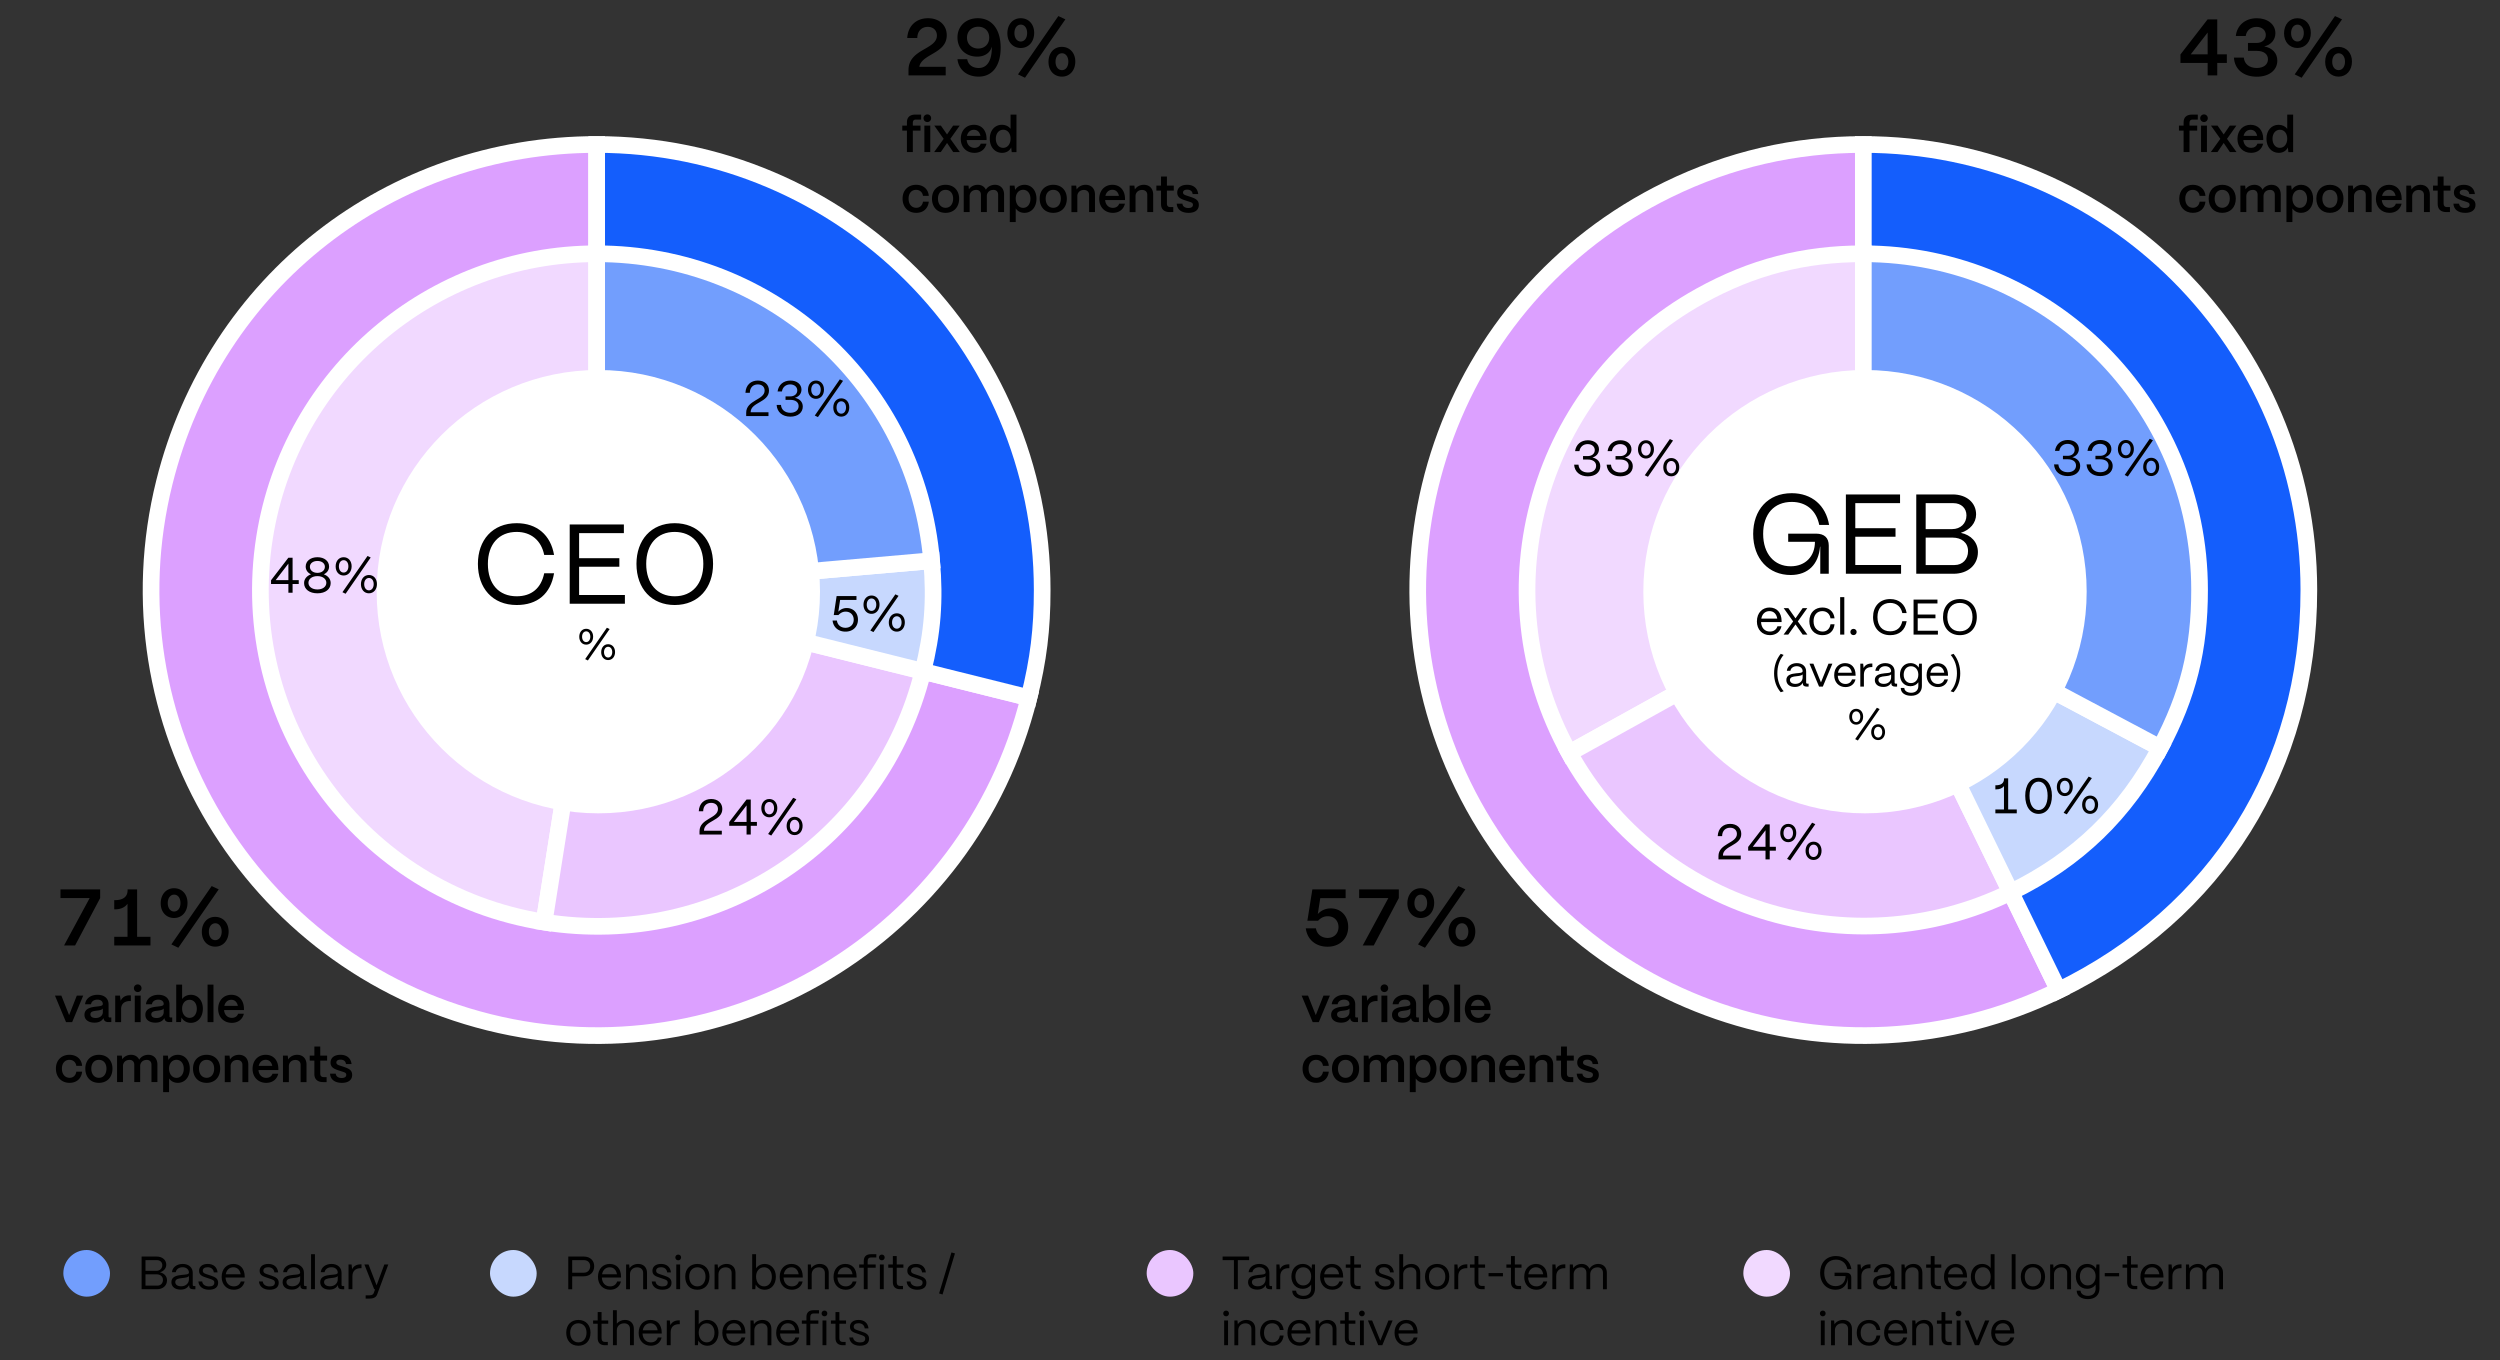
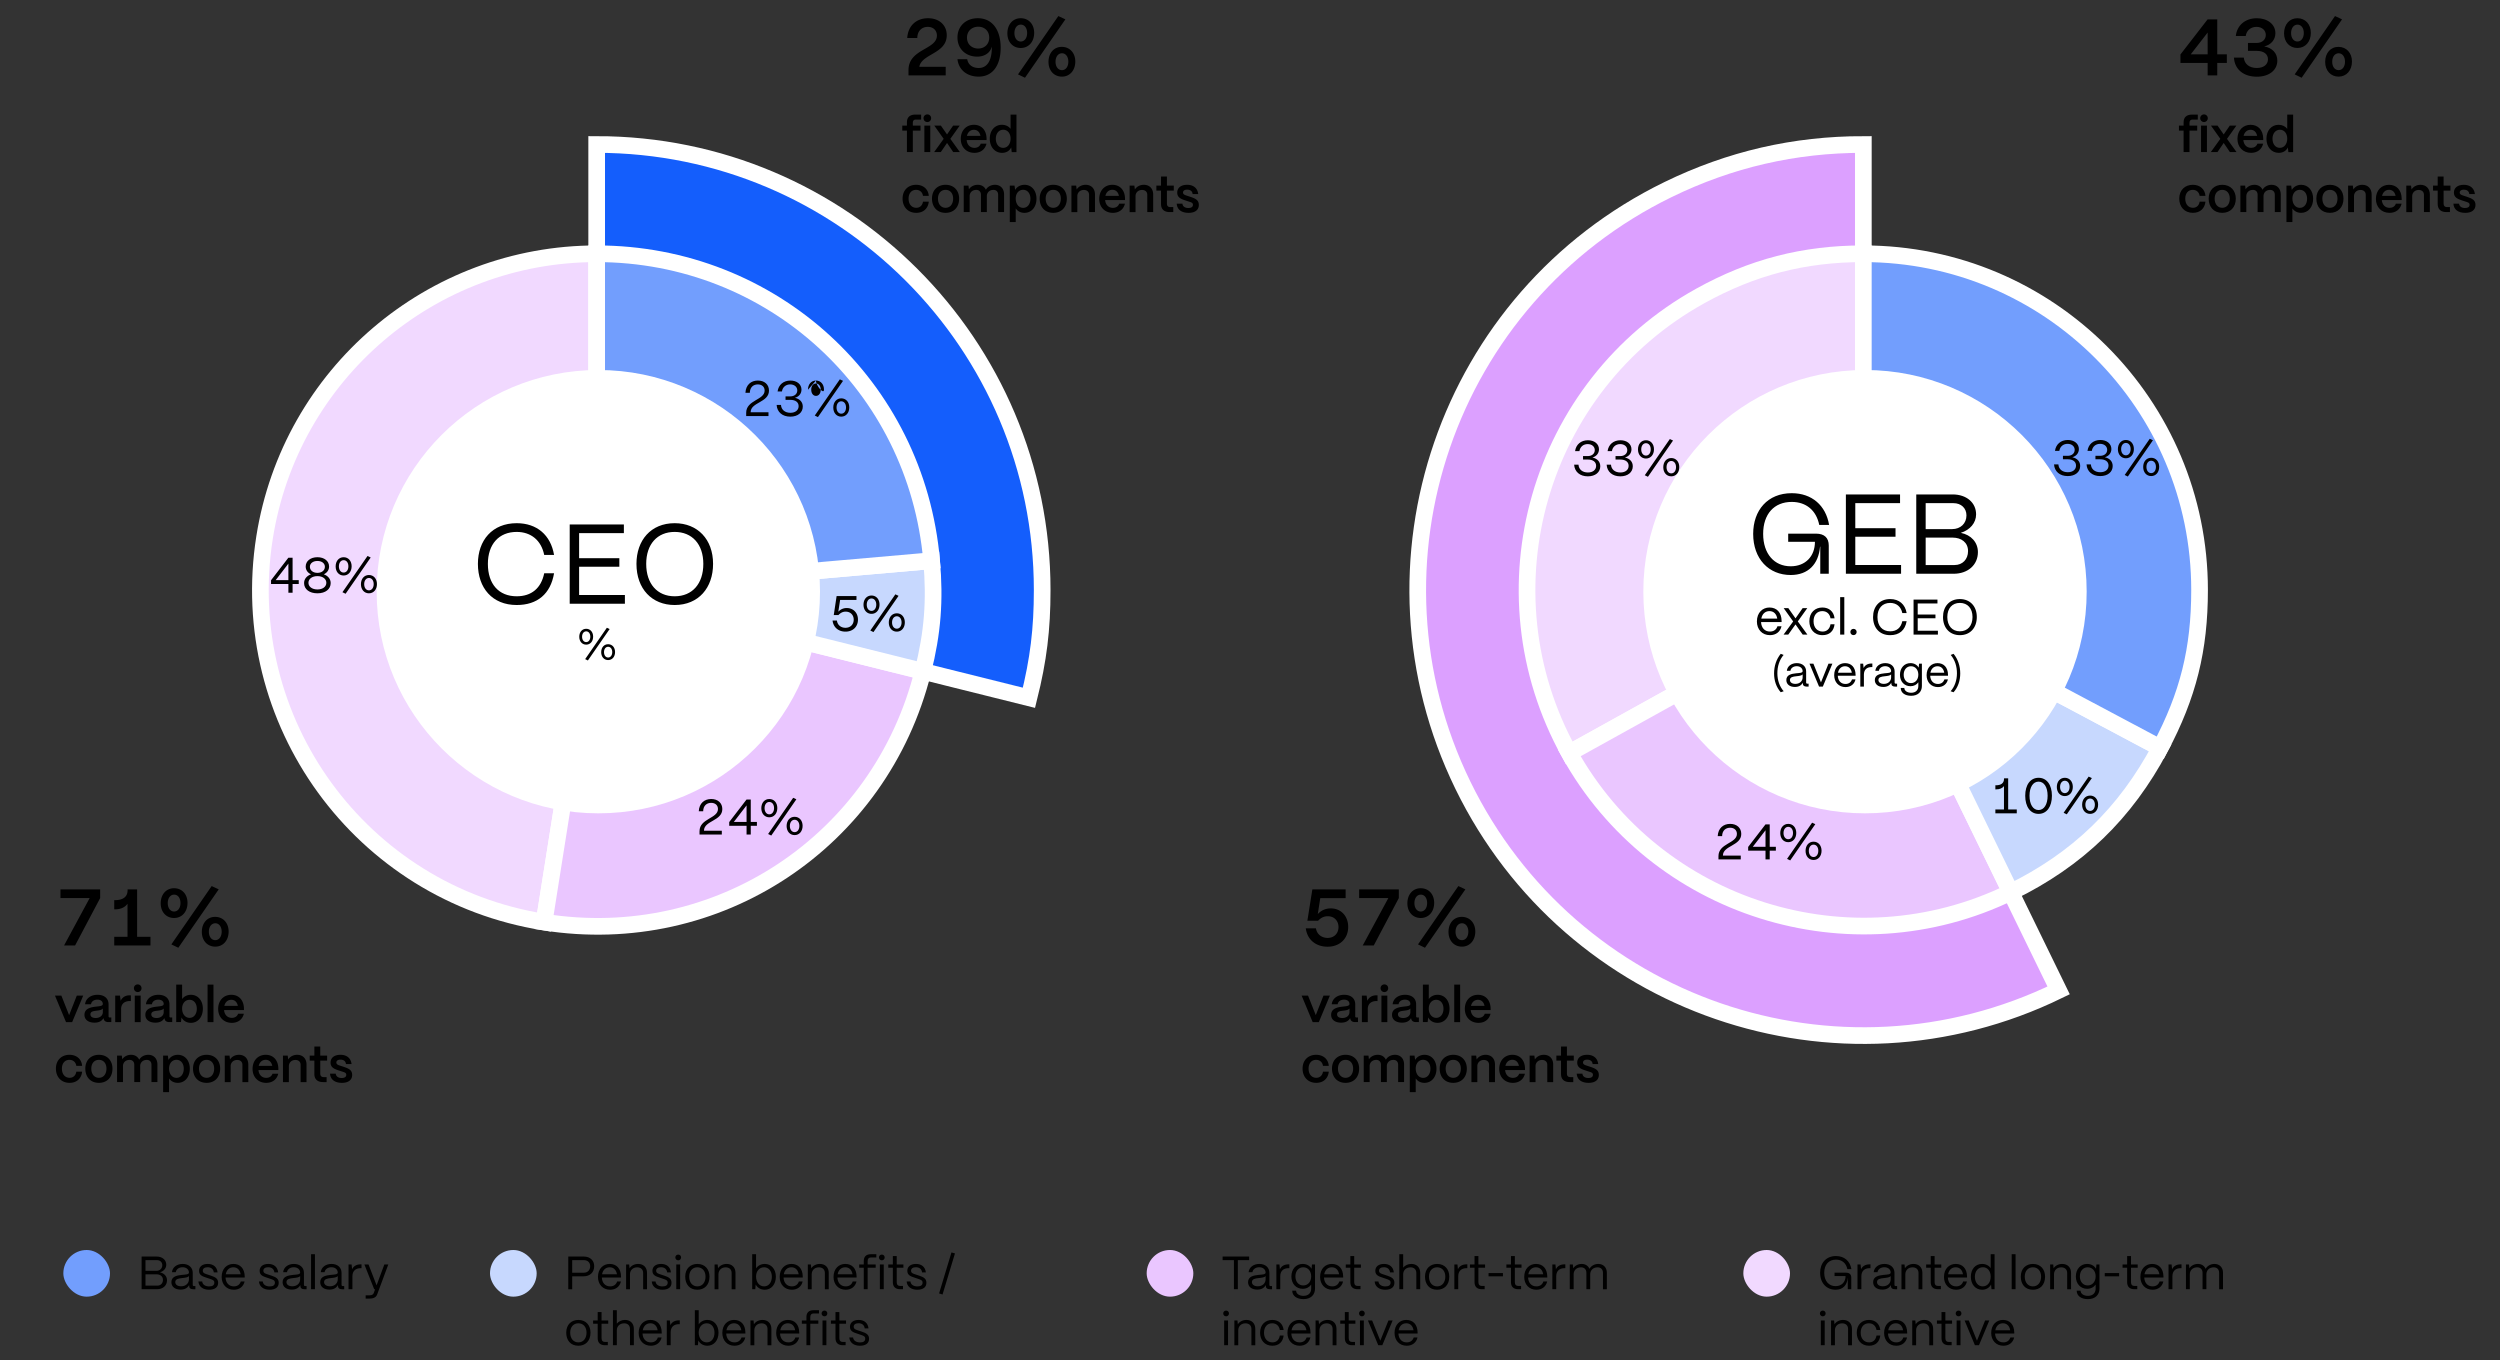
<svg xmlns="http://www.w3.org/2000/svg" width="750" height="408" viewBox="0 0 750 408">
  <rect x="0" y="0" width="750" height="408" fill="#333333" stroke="none" />
  <g data-name="Graphics">
    <g stroke="#fff" stroke-miterlimit="10" stroke-width="5">
      <path d="M559.001 176.999l58.59 120.126c-66.344 32.358-146.358 4.807-178.716-61.537-32.358-66.344-4.807-146.358 61.537-178.716 18.576-9.06 37.921-13.526 58.59-13.526v133.653z" fill="#dca0ff" />
-       <path d="M559.001 176.999V43.346c73.814 0 133.653 59.838 133.653 133.653 0 53.146-27.296 96.828-75.063 120.126l-58.59-120.126z" fill="#145efc" />
    </g>
    <g stroke="#fff" stroke-miterlimit="10" stroke-width="5">
      <path d="M559.001 176.999l-88.223 48.903c-27.008-48.724-9.404-110.117 39.32-137.126 15.592-8.643 31.076-12.647 48.903-12.647v100.87z" fill="#f1d9ff" />
      <path d="M559.001 176.999l44.218 90.661c-48.068 23.444-106.513 5.017-132.441-41.759l88.223-48.903z" fill="#eac6ff" />
      <path d="M559.001 176.999l89.063 47.356c-10.462 19.675-24.816 33.537-44.844 43.306L559.002 177z" fill="#c7d8fe" />
      <path d="M559.001 176.999V76.129c55.709 0 100.87 45.161 100.87 100.87 0 17.827-3.438 31.615-11.807 47.356l-89.063-47.356z" fill="#729efd" />
    </g>
    <g stroke="#fff" stroke-miterlimit="10" stroke-width="5">
-       <path d="M179.001 176.999l129.683 32.334c-17.857 71.622-90.394 115.206-162.016 97.349S31.461 216.287 49.319 144.665c15-60.162 67.679-101.319 129.683-101.319v133.653z" fill="#dca0ff" />
      <path d="M179.001 176.999V43.346c73.814 0 133.653 59.838 133.653 133.653 0 11.81-1.113 20.874-3.97 32.334l-129.683-32.334z" fill="#145efc" />
    </g>
    <g stroke="#fff" stroke-miterlimit="10" stroke-width="5">
      <path d="M179.001 176.999l-15.78 99.628c-55.023-8.715-92.563-60.385-83.849-115.408 7.765-49.026 49.991-85.09 99.628-85.09v100.87z" fill="#f1d9ff" />
      <path d="M179.001 176.999l97.874 24.403c-12.736 51.081-61.656 83.461-113.653 75.225l15.78-99.628z" fill="#eac6ff" />
      <path d="M179.001 176.999l100.486-8.791c1.049 11.987.299 21.518-2.612 33.194l-97.874-24.403z" fill="#c7d8fe" />
      <path d="M179.001 176.999V76.129c52.645 0 95.898 39.634 100.486 92.079l-100.486 8.791z" fill="#729efd" />
    </g>
    <path d="M616.21 139.313h1.305c.09 1.44 1.185 2.355 2.82 2.355 1.5 0 2.475-.795 2.475-1.995 0-1.17-.93-1.89-2.52-1.89h-1.41v-1.035h1.41c1.245 0 2.115-.72 2.115-1.785 0-1.05-.855-1.815-2.13-1.815-1.305 0-2.28.825-2.475 2.115h-1.305c.27-1.995 1.77-3.27 3.855-3.27 1.95 0 3.314 1.125 3.314 2.715 0 1.215-.795 2.145-1.965 2.46 1.5.345 2.355 1.29 2.355 2.64 0 1.785-1.485 3.015-3.735 3.015-2.37 0-3.975-1.365-4.11-3.51zM625.96 139.313h1.305c.09 1.44 1.185 2.355 2.82 2.355 1.5 0 2.475-.795 2.475-1.995 0-1.17-.93-1.89-2.52-1.89h-1.41v-1.035h1.41c1.245 0 2.115-.72 2.115-1.785 0-1.05-.855-1.815-2.13-1.815-1.305 0-2.28.825-2.475 2.115h-1.305c.27-1.995 1.77-3.27 3.855-3.27 1.95 0 3.314 1.125 3.314 2.715 0 1.215-.795 2.145-1.965 2.46 1.5.345 2.355 1.29 2.355 2.64 0 1.785-1.485 3.015-3.735 3.015-2.37 0-3.975-1.365-4.11-3.51zM635.366 134.753c0-1.635.99-2.76 2.4-2.76s2.4 1.11 2.4 2.715c0 1.635-.99 2.775-2.4 2.775s-2.4-1.125-2.4-2.73zm3.824-.03c0-1.095-.585-1.845-1.425-1.845s-1.425.765-1.425 1.86.585 1.86 1.425 1.86 1.425-.765 1.425-1.875zm-.839 8.235l-.945-.465 7.515-10.859.96.45-7.53 10.875zm4.604-2.865c0-1.635.99-2.76 2.4-2.76s2.4 1.11 2.4 2.715c0 1.635-.99 2.775-2.4 2.775s-2.4-1.125-2.4-2.73zm3.825-.03c0-1.095-.585-1.845-1.425-1.845s-1.425.765-1.425 1.86.585 1.86 1.425 1.86 1.425-.765 1.425-1.875z" />
    <rect x="19" y="375" width="14" height="14" rx="7" ry="7" fill="#729efd" />
    <rect x="147" y="375" width="14" height="14" rx="7" ry="7" fill="#c7d8fe" />
    <rect x="344" y="375" width="14" height="14" rx="7" ry="7" fill="#eac6ff" />
    <rect x="523" y="375" width="14" height="14" rx="7" ry="7" fill="#f1d9ff" />
    <circle cx="559.5" cy="177.5" r="66.5" fill="#fff" />
    <circle cx="179.5" cy="177.5" r="66.5" fill="#fff" />
  </g>
  <g data-name="EN">
    <path fill="none" d="M270.294 4.629H375v64.985H270.294z" />
    <path d="M275.791 20.037h7.92v2.592H272.55v-1.584c0-6.433 8.521-6.121 8.521-10.369 0-1.56-1.08-2.616-2.736-2.616-1.728 0-3.12 1.176-3.144 3.336h-3.024c.264-3.792 2.833-5.929 6.241-5.929 3.36 0 5.616 2.064 5.616 5.113 0 5.544-7.537 5.544-8.232 9.457zM287.238 17.756h2.928c.264 1.656 1.56 2.64 3.456 2.64 2.4 0 3.792-2.016 3.913-5.544a5.193 5.193 0 000-.864c-.408 1.728-2.016 3-4.369 3-3.48 0-5.928-2.376-5.928-5.736 0-3.408 2.544-5.785 6.096-5.785 4.369 0 6.865 3.504 6.865 8.857s-2.448 8.665-6.601 8.665c-3.528 0-6-2.064-6.36-5.232zm9.529-6.456c0-2.112-1.512-3.288-3.289-3.288-1.8 0-3.36 1.2-3.384 3.264 0 2.088 1.561 3.289 3.36 3.289 1.776 0 3.312-1.176 3.312-3.265zM302.213 10.004c0-2.688 1.656-4.537 4.008-4.537 2.376 0 4.032 1.8 4.032 4.393 0 2.664-1.656 4.536-4.032 4.536-2.353 0-4.008-1.8-4.008-4.392zm5.929-.096c0-1.488-.768-2.52-1.896-2.52s-1.92 1.032-1.92 2.544c0 1.488.792 2.521 1.896 2.521 1.128 0 1.92-1.032 1.92-2.544zm-.648 13.417l-2.088-1.008 12.097-17.498 2.112.984-12.121 17.522zm7.056-4.752c0-2.688 1.656-4.537 4.032-4.513 2.353.024 4.008 1.824 4.008 4.393 0 2.664-1.656 4.536-4.008 4.536-2.376 0-4.032-1.824-4.032-4.416zm5.953-.072c0-1.488-.792-2.52-1.896-2.52-1.152 0-1.944 1.032-1.944 2.544 0 1.488.792 2.521 1.92 2.521s1.92-1.032 1.92-2.544zM272.079 45.629v-6.45h-1.395v-1.5h1.395v-.99c0-1.5.885-2.31 2.535-2.31h1.725v1.5h-1.605c-.57 0-.885.33-.885.93v.87h2.31v1.5h-2.31v6.45h-1.77zM277.059 35.46c0-.645.495-1.14 1.14-1.14.66 0 1.14.495 1.14 1.14s-.48 1.155-1.14 1.155c-.645 0-1.14-.51-1.14-1.155zm.254 10.169v-7.95h1.77v7.95h-1.77zM280.238 45.629l2.865-3.975-2.82-3.975h1.98l1.845 2.655 1.83-2.655h1.98l-2.82 3.975 2.865 3.975h-1.995l-1.86-2.745-1.875 2.745h-1.995zM288.233 41.684c0-2.625 1.725-4.245 3.945-4.245 2.25 0 3.75 1.575 3.795 4.155v.42h-5.97c.12 1.395.99 2.34 2.34 2.34.915 0 1.605-.45 1.875-1.245h1.725c-.405 1.71-1.74 2.745-3.615 2.745-2.43 0-4.095-1.74-4.095-4.17zm5.91-.915c-.225-1.14-.93-1.83-1.965-1.83-1.05 0-1.83.69-2.1 1.83h4.065zM296.933 41.609c0-2.459 1.515-4.169 3.63-4.169 1.125 0 2.055.465 2.61 1.215V34.38h1.77v11.25h-1.425l-.165-1.41c-.45 1.005-1.44 1.635-2.73 1.635-2.145 0-3.69-1.74-3.69-4.245zm6.24-.015c0-1.575-.9-2.67-2.19-2.67-1.32 0-2.235 1.11-2.235 2.7 0 1.605.9 2.73 2.205 2.73s2.22-1.14 2.22-2.76zM270.774 59.594c0-2.61 1.755-4.155 4.065-4.155 2.175 0 3.645 1.335 3.795 3.314h-1.74c-.165-1.095-.945-1.8-2.07-1.8-1.35 0-2.25 1.02-2.25 2.64 0 1.74.99 2.745 2.31 2.745 1.08 0 1.83-.69 2.01-1.83h1.74c-.21 2.055-1.635 3.345-3.75 3.345-2.595 0-4.11-1.86-4.11-4.26zM279.594 59.579c0-2.595 1.755-4.14 4.08-4.14 2.564 0 4.064 1.8 4.064 4.14 0 2.685-1.695 4.275-4.064 4.275-2.58 0-4.08-1.815-4.08-4.275zm6.344 0c0-1.575-.885-2.625-2.265-2.625s-2.28 1.05-2.28 2.625c0 1.74.975 2.76 2.28 2.76 1.425 0 2.265-1.17 2.265-2.76zM289.119 63.629v-7.95h1.425l.135 1.11c.495-.78 1.47-1.35 2.655-1.35 1.14 0 2.01.57 2.43 1.485.45-.84 1.47-1.485 2.729-1.485 1.665 0 2.73 1.185 2.73 2.895v5.295h-1.785v-5.205c0-.885-.54-1.455-1.395-1.455-1.215 0-1.98.795-1.995 1.845v4.815h-1.77v-5.205c0-.885-.54-1.455-1.395-1.455-1.215 0-1.98.795-1.995 1.845v4.815h-1.77zM302.934 66.629v-10.95h1.425l.18 1.305c.525-.93 1.56-1.545 2.82-1.545 2.1 0 3.585 1.71 3.585 4.169 0 2.505-1.485 4.245-3.6 4.245-1.14 0-2.085-.51-2.625-1.335v4.11h-1.785zm6.194-7.02c0-1.575-.885-2.67-2.19-2.67s-2.22 1.08-2.22 2.625c0 1.635.915 2.79 2.235 2.79 1.29 0 2.175-1.125 2.175-2.745zM311.903 59.579c0-2.595 1.755-4.14 4.08-4.14 2.564 0 4.064 1.8 4.064 4.14 0 2.685-1.695 4.275-4.064 4.275-2.58 0-4.08-1.815-4.08-4.275zm6.345 0c0-1.575-.885-2.625-2.265-2.625s-2.28 1.05-2.28 2.625c0 1.74.975 2.76 2.28 2.76 1.425 0 2.265-1.17 2.265-2.76zM321.428 63.629v-7.95h1.425l.15 1.17c.495-.825 1.5-1.41 2.685-1.41 1.694 0 2.805 1.14 2.805 2.925v5.265h-1.771v-5.175c0-.885-.585-1.47-1.574-1.47-1.155 0-1.935.795-1.95 1.83v4.815h-1.77zM329.769 59.684c0-2.625 1.725-4.245 3.944-4.245 2.25 0 3.75 1.575 3.795 4.155v.42h-5.97c.12 1.395.99 2.34 2.34 2.34.915 0 1.604-.45 1.875-1.245h1.725c-.404 1.71-1.739 2.745-3.614 2.745-2.431 0-4.095-1.74-4.095-4.17zm5.909-.915c-.225-1.14-.93-1.83-1.965-1.83-1.05 0-1.83.69-2.1 1.83h4.064zM338.889 63.629v-7.95h1.425l.149 1.17c.495-.825 1.5-1.41 2.686-1.41 1.694 0 2.805 1.14 2.805 2.925v5.265h-1.771v-5.175c0-.885-.585-1.47-1.574-1.47-1.155 0-1.936.795-1.95 1.83v4.815h-1.77zM350.963 63.629c-1.725 0-2.654-.855-2.654-2.43v-4.02h-1.396v-1.5h1.396v-2.715h1.77v2.715h2.055v1.5h-2.055v3.9c0 .675.345 1.05 1.005 1.05h.9v1.5h-1.021zM353.019 61.094h1.71c.06.855.795 1.305 1.77 1.305.9 0 1.38-.345 1.38-.96s-.51-.735-1.199-.96l-1.051-.345c-1.319-.435-2.46-.885-2.46-2.355 0-1.41 1.08-2.34 2.985-2.34 1.845 0 3.104.975 3.314 2.775h-1.68c-.09-.9-.734-1.32-1.649-1.32-.78 0-1.23.33-1.23.87 0 .615.69.78 1.26.975l.96.315c1.575.525 2.521 1.005 2.521 2.43 0 1.47-1.11 2.37-3.061 2.37-2.175 0-3.465-1.02-3.569-2.76z" />
    <path fill="none" d="M653.294 4.629H750v64.985h-96.706z" />
    <path d="M662.295 22.629v-3.744h-8.161v-2.544l8.137-10.513h2.904v10.465h2.88v2.592h-2.88v3.744h-2.88zm-5.065-6.336h5.064V9.764l-5.064 6.529zM670.189 17.276h2.953c.168 1.944 1.68 3.12 3.888 3.12 2.064 0 3.36-1.032 3.36-2.616 0-1.56-1.272-2.52-3.384-2.52h-2.616v-2.376h2.616c1.704 0 2.736-1.08 2.736-2.4 0-1.392-1.128-2.424-2.785-2.424-1.728 0-3 1.08-3.24 2.736h-2.976c.36-3.216 2.832-5.329 6.312-5.329 3.264 0 5.568 1.872 5.568 4.489 0 1.992-1.368 3.528-3.36 3.96 2.448.456 3.936 2.041 3.936 4.272 0 2.856-2.448 4.824-6.145 4.824-3.96 0-6.672-2.184-6.865-5.736zM685.213 10.004c0-2.688 1.656-4.537 4.008-4.537 2.376 0 4.032 1.8 4.032 4.393 0 2.664-1.656 4.536-4.032 4.536-2.353 0-4.008-1.8-4.008-4.392zm5.929-.096c0-1.488-.768-2.52-1.896-2.52s-1.92 1.032-1.92 2.544c0 1.488.792 2.521 1.896 2.521 1.128 0 1.92-1.032 1.92-2.544zm-.648 13.417l-2.088-1.008 12.097-17.498 2.112.984-12.121 17.522zm7.056-4.752c0-2.688 1.656-4.537 4.032-4.513 2.353.024 4.008 1.824 4.008 4.393 0 2.664-1.656 4.536-4.008 4.536-2.376 0-4.032-1.824-4.032-4.416zm5.953-.072c0-1.488-.792-2.52-1.896-2.52-1.152 0-1.944 1.032-1.944 2.544 0 1.488.792 2.521 1.92 2.521s1.92-1.032 1.92-2.544zM655.079 45.629v-6.45h-1.395v-1.5h1.395v-.99c0-1.5.885-2.31 2.535-2.31h1.725v1.5h-1.605c-.57 0-.885.33-.885.93v.87h2.31v1.5h-2.31v6.45h-1.77zM660.059 35.46c0-.645.495-1.14 1.14-1.14.66 0 1.14.495 1.14 1.14s-.48 1.155-1.14 1.155c-.645 0-1.14-.51-1.14-1.155zm.254 10.169v-7.95h1.77v7.95h-1.77zM663.238 45.629l2.865-3.975-2.82-3.975h1.98l1.845 2.655 1.83-2.655h1.98l-2.82 3.975 2.865 3.975h-1.995l-1.86-2.745-1.875 2.745h-1.995zM671.233 41.684c0-2.625 1.725-4.245 3.945-4.245 2.25 0 3.75 1.575 3.795 4.155v.42h-5.97c.12 1.395.99 2.34 2.34 2.34.915 0 1.605-.45 1.875-1.245h1.725c-.405 1.71-1.74 2.745-3.615 2.745-2.43 0-4.095-1.74-4.095-4.17zm5.91-.915c-.225-1.14-.93-1.83-1.965-1.83-1.05 0-1.83.69-2.1 1.83h4.065zM679.933 41.609c0-2.459 1.515-4.169 3.63-4.169 1.125 0 2.055.465 2.61 1.215V34.38h1.77v11.25h-1.425l-.165-1.41c-.45 1.005-1.44 1.635-2.73 1.635-2.145 0-3.69-1.74-3.69-4.245zm6.24-.015c0-1.575-.9-2.67-2.19-2.67-1.32 0-2.235 1.11-2.235 2.7 0 1.605.9 2.73 2.205 2.73s2.22-1.14 2.22-2.76zM653.774 59.594c0-2.61 1.755-4.155 4.065-4.155 2.175 0 3.645 1.335 3.795 3.314h-1.74c-.165-1.095-.945-1.8-2.07-1.8-1.35 0-2.25 1.02-2.25 2.64 0 1.74.99 2.745 2.31 2.745 1.08 0 1.83-.69 2.01-1.83h1.74c-.21 2.055-1.635 3.345-3.75 3.345-2.595 0-4.11-1.86-4.11-4.26zM662.594 59.579c0-2.595 1.755-4.14 4.08-4.14 2.564 0 4.064 1.8 4.064 4.14 0 2.685-1.695 4.275-4.064 4.275-2.58 0-4.08-1.815-4.08-4.275zm6.344 0c0-1.575-.885-2.625-2.265-2.625s-2.28 1.05-2.28 2.625c0 1.74.975 2.76 2.28 2.76 1.425 0 2.265-1.17 2.265-2.76zM672.119 63.629v-7.95h1.425l.135 1.11c.495-.78 1.47-1.35 2.655-1.35 1.14 0 2.01.57 2.43 1.485.45-.84 1.47-1.485 2.729-1.485 1.665 0 2.73 1.185 2.73 2.895v5.295h-1.785v-5.205c0-.885-.54-1.455-1.395-1.455-1.215 0-1.98.795-1.995 1.845v4.815h-1.77v-5.205c0-.885-.54-1.455-1.395-1.455-1.215 0-1.98.795-1.995 1.845v4.815h-1.77zM685.934 66.629v-10.95h1.425l.18 1.305c.525-.93 1.56-1.545 2.82-1.545 2.1 0 3.585 1.71 3.585 4.169 0 2.505-1.485 4.245-3.6 4.245-1.14 0-2.085-.51-2.625-1.335v4.11h-1.785zm6.194-7.02c0-1.575-.885-2.67-2.19-2.67s-2.22 1.08-2.22 2.625c0 1.635.915 2.79 2.235 2.79 1.29 0 2.175-1.125 2.175-2.745zM694.903 59.579c0-2.595 1.755-4.14 4.08-4.14 2.564 0 4.064 1.8 4.064 4.14 0 2.685-1.695 4.275-4.064 4.275-2.58 0-4.08-1.815-4.08-4.275zm6.345 0c0-1.575-.885-2.625-2.265-2.625s-2.28 1.05-2.28 2.625c0 1.74.975 2.76 2.28 2.76 1.425 0 2.265-1.17 2.265-2.76zM704.428 63.629v-7.95h1.425l.15 1.17c.495-.825 1.5-1.41 2.685-1.41 1.694 0 2.805 1.14 2.805 2.925v5.265h-1.771v-5.175c0-.885-.585-1.47-1.574-1.47-1.155 0-1.935.795-1.95 1.83v4.815h-1.77zM712.769 59.684c0-2.625 1.725-4.245 3.944-4.245 2.25 0 3.75 1.575 3.795 4.155v.42h-5.97c.12 1.395.99 2.34 2.34 2.34.915 0 1.604-.45 1.875-1.245h1.725c-.404 1.71-1.739 2.745-3.614 2.745-2.431 0-4.095-1.74-4.095-4.17zm5.909-.915c-.225-1.14-.93-1.83-1.965-1.83-1.05 0-1.83.69-2.1 1.83h4.064zM721.889 63.629v-7.95h1.425l.149 1.17c.495-.825 1.5-1.41 2.686-1.41 1.694 0 2.805 1.14 2.805 2.925v5.265h-1.771v-5.175c0-.885-.585-1.47-1.574-1.47-1.155 0-1.936.795-1.95 1.83v4.815h-1.77zM733.963 63.629c-1.725 0-2.654-.855-2.654-2.43v-4.02h-1.396v-1.5h1.396v-2.715h1.77v2.715h2.055v1.5h-2.055v3.9c0 .675.345 1.05 1.005 1.05h.9v1.5h-1.021zM736.019 61.094h1.71c.06.855.795 1.305 1.77 1.305.9 0 1.38-.345 1.38-.96s-.51-.735-1.199-.96l-1.051-.345c-1.319-.435-2.46-.885-2.46-2.355 0-1.41 1.08-2.34 2.985-2.34 1.845 0 3.104.975 3.314 2.775h-1.68c-.09-.9-.734-1.32-1.649-1.32-.78 0-1.23.33-1.23.87 0 .615.69.78 1.26.975l.96.315c1.575.525 2.521 1.005 2.521 2.43 0 1.47-1.11 2.37-3.061 2.37-2.175 0-3.465-1.02-3.569-2.76z" />
    <g>
      <path fill="none" d="M16.294 265.63H121v64.985H16.294z" />
      <path d="M19.222 283.63l7.681-14.209h-8.761v-2.592h11.905v2.592l-7.513 14.209h-3.312zM41.134 281.038h4.008v2.592H34.269v-2.592h3.984v-9.913c-.792 1.104-2.064 1.68-3.792 1.68h-.192v-2.76h.192c2.496 0 3.816-1.032 3.816-2.977v-.24h2.856v14.209zM48.213 271.005c0-2.688 1.656-4.537 4.008-4.537 2.376 0 4.032 1.8 4.032 4.393 0 2.664-1.656 4.536-4.032 4.536-2.353 0-4.008-1.8-4.008-4.392zm5.929-.096c0-1.488-.768-2.52-1.896-2.52s-1.92 1.032-1.92 2.544c0 1.488.792 2.521 1.896 2.521 1.128 0 1.92-1.032 1.92-2.544zm-.648 13.417l-2.088-1.008 12.097-17.498 2.112.984-12.121 17.522zm7.056-4.752c0-2.688 1.656-4.537 4.032-4.513 2.353.024 4.008 1.824 4.008 4.393 0 2.664-1.656 4.536-4.008 4.536-2.376 0-4.032-1.824-4.032-4.416zm5.953-.072c0-1.488-.792-2.52-1.896-2.52-1.152 0-1.944 1.032-1.944 2.544 0 1.488.792 2.521 1.92 2.521s1.92-1.032 1.92-2.544zM19.804 306.63l-3.315-7.95h1.92l2.325 5.865 2.31-5.865h1.92l-3.314 7.95h-1.845zM25.339 304.425c.015-1.86 1.86-2.25 3.405-2.43 1.2-.135 2.085-.18 2.1-.81-.015-.78-.615-1.29-1.635-1.29-1.05 0-1.8.57-1.905 1.395h-1.785c.165-1.68 1.665-2.85 3.72-2.85 2.145 0 3.33 1.17 3.33 2.865v3.6c0 .225.12.345.39.345h.435v1.38h-.84c-.81 0-1.305-.33-1.44-.93a1.42 1.42 0 01-.075-.27c-.465.855-1.335 1.365-2.685 1.365-1.83 0-3.03-.885-3.015-2.37zm5.505-.78v-1.11c-.3.465-1.065.57-1.905.675-.99.12-1.815.255-1.815 1.095 0 .69.555 1.095 1.59 1.095 1.215 0 2.13-.69 2.13-1.755zM34.564 306.63v-7.95h1.425l.21 1.56c.51-1.08 1.44-1.65 2.76-1.65h.3v1.725h-.3c-1.65 0-2.625.885-2.625 2.385v3.93h-1.77zM40.174 296.461c0-.645.495-1.14 1.14-1.14.66 0 1.14.495 1.14 1.14s-.48 1.155-1.14 1.155c-.645 0-1.14-.51-1.14-1.155zm.255 10.169v-7.95h1.77v7.95h-1.77zM43.608 304.425c.015-1.86 1.86-2.25 3.405-2.43 1.2-.135 2.085-.18 2.1-.81-.015-.78-.615-1.29-1.635-1.29-1.05 0-1.8.57-1.905 1.395h-1.785c.165-1.68 1.665-2.85 3.72-2.85 2.145 0 3.33 1.17 3.33 2.865v3.6c0 .225.12.345.39.345h.435v1.38h-.84c-.81 0-1.305-.33-1.44-.93a1.42 1.42 0 01-.075-.27c-.465.855-1.335 1.365-2.685 1.365-1.83 0-3.03-.885-3.015-2.37zm5.505-.78v-1.11c-.3.465-1.065.57-1.905.675-.99.12-1.815.255-1.815 1.095 0 .69.555 1.095 1.59 1.095 1.215 0 2.13-.69 2.13-1.755zM54.454 305.22l-.165 1.41h-1.425v-11.25h1.77v4.335c.57-.78 1.515-1.275 2.64-1.275 2.1 0 3.585 1.71 3.585 4.169 0 2.505-1.485 4.245-3.6 4.245-1.26 0-2.31-.63-2.805-1.635zm4.589-2.61c0-1.575-.885-2.67-2.175-2.67-1.305 0-2.235 1.08-2.235 2.625 0 1.635.93 2.79 2.235 2.79 1.29 0 2.175-1.125 2.175-2.745zM62.269 306.63v-11.25h1.77v11.25h-1.77zM65.448 302.685c0-2.625 1.725-4.245 3.945-4.245 2.25 0 3.75 1.575 3.794 4.155v.42h-5.969c.12 1.395.99 2.34 2.34 2.34.915 0 1.605-.45 1.875-1.245h1.726c-.405 1.71-1.74 2.745-3.615 2.745-2.43 0-4.095-1.74-4.095-4.17zm5.91-.915c-.226-1.14-.93-1.83-1.965-1.83-1.05 0-1.83.69-2.1 1.83h4.065zM16.774 320.595c0-2.61 1.755-4.155 4.065-4.155 2.175 0 3.645 1.335 3.795 3.314h-1.74c-.165-1.095-.945-1.8-2.07-1.8-1.35 0-2.25 1.02-2.25 2.64 0 1.74.99 2.745 2.31 2.745 1.08 0 1.83-.69 2.01-1.83h1.74c-.21 2.055-1.635 3.345-3.75 3.345-2.595 0-4.11-1.86-4.11-4.26zM25.594 320.58c0-2.595 1.755-4.14 4.08-4.14 2.564 0 4.064 1.8 4.064 4.14 0 2.685-1.695 4.275-4.064 4.275-2.58 0-4.08-1.815-4.08-4.275zm6.344 0c0-1.575-.885-2.625-2.265-2.625s-2.28 1.05-2.28 2.625c0 1.74.975 2.76 2.28 2.76 1.425 0 2.265-1.17 2.265-2.76zM35.119 324.63v-7.95h1.425l.135 1.11c.495-.78 1.47-1.35 2.655-1.35 1.14 0 2.01.57 2.43 1.485.45-.84 1.47-1.485 2.729-1.485 1.665 0 2.73 1.185 2.73 2.895v5.295h-1.785v-5.205c0-.885-.54-1.455-1.395-1.455-1.215 0-1.98.795-1.995 1.845v4.815h-1.77v-5.205c0-.885-.54-1.455-1.395-1.455-1.215 0-1.98.795-1.995 1.845v4.815h-1.77zM48.934 327.63v-10.95h1.425l.18 1.305c.525-.93 1.56-1.545 2.82-1.545 2.1 0 3.585 1.71 3.585 4.169 0 2.505-1.485 4.245-3.6 4.245-1.14 0-2.085-.51-2.625-1.335v4.11h-1.785zm6.194-7.02c0-1.575-.885-2.67-2.19-2.67s-2.22 1.08-2.22 2.625c0 1.635.915 2.79 2.235 2.79 1.29 0 2.175-1.125 2.175-2.745zM57.903 320.58c0-2.595 1.755-4.14 4.08-4.14 2.564 0 4.064 1.8 4.064 4.14 0 2.685-1.695 4.275-4.064 4.275-2.58 0-4.08-1.815-4.08-4.275zm6.345 0c0-1.575-.885-2.625-2.265-2.625s-2.28 1.05-2.28 2.625c0 1.74.975 2.76 2.28 2.76 1.425 0 2.265-1.17 2.265-2.76zM67.428 324.63v-7.95h1.425l.15 1.17c.495-.825 1.5-1.41 2.685-1.41 1.694 0 2.805 1.14 2.805 2.925v5.265h-1.771v-5.175c0-.885-.585-1.47-1.574-1.47-1.155 0-1.935.795-1.95 1.83v4.815h-1.77zM75.769 320.685c0-2.625 1.725-4.245 3.944-4.245 2.25 0 3.75 1.575 3.795 4.155v.42h-5.97c.12 1.395.99 2.34 2.34 2.34.915 0 1.604-.45 1.875-1.245h1.725c-.404 1.71-1.739 2.745-3.614 2.745-2.431 0-4.095-1.74-4.095-4.17zm5.909-.915c-.225-1.14-.93-1.83-1.965-1.83-1.05 0-1.83.69-2.1 1.83h4.064zM84.889 324.63v-7.95h1.425l.149 1.17c.495-.825 1.5-1.41 2.686-1.41 1.694 0 2.805 1.14 2.805 2.925v5.265h-1.771v-5.175c0-.885-.585-1.47-1.574-1.47-1.155 0-1.936.795-1.95 1.83v4.815h-1.77zM96.963 324.63c-1.725 0-2.654-.855-2.654-2.43v-4.02h-1.396v-1.5h1.396v-2.715h1.77v2.715h2.055v1.5h-2.055v3.9c0 .675.345 1.05 1.005 1.05h.9v1.5h-1.021zM99.019 322.095h1.71c.06.855.795 1.305 1.77 1.305.9 0 1.38-.345 1.38-.96s-.51-.735-1.199-.96l-1.051-.345c-1.319-.435-2.46-.885-2.46-2.355 0-1.41 1.08-2.34 2.985-2.34 1.845 0 3.104.975 3.314 2.775h-1.68c-.09-.9-.734-1.32-1.649-1.32-.78 0-1.23.33-1.23.87 0 .615.69.78 1.26.975l.96.315c1.575.525 2.521 1.005 2.521 2.43 0 1.47-1.11 2.37-3.061 2.37-2.175 0-3.465-1.02-3.569-2.76z" />
    </g>
    <g>
      <path fill="none" d="M390.294 265.63H495v64.985H390.294z" />
      <path d="M391.734 278.494h3.048c.264 1.752 1.68 2.88 3.504 2.88 2.04 0 3.264-1.44 3.264-3.264 0-1.776-1.2-3.24-3.216-3.24-1.104 0-2.04.432-2.904 1.344h-3.216l1.488-9.385h9.985v2.616h-7.608l-.744 4.776c.912-1.008 2.232-1.704 3.888-1.704 3.072 0 5.232 2.304 5.232 5.568 0 3.504-2.52 5.928-6.192 5.928-3.504 0-6.097-2.112-6.529-5.52zM408.822 283.63l7.681-14.209h-8.761v-2.592h11.905v2.592l-7.513 14.209h-3.312zM422.213 271.005c0-2.688 1.656-4.537 4.008-4.537 2.376 0 4.032 1.8 4.032 4.393 0 2.664-1.656 4.536-4.032 4.536-2.353 0-4.008-1.8-4.008-4.392zm5.929-.096c0-1.488-.768-2.52-1.896-2.52s-1.92 1.032-1.92 2.544c0 1.488.792 2.521 1.896 2.521 1.128 0 1.92-1.032 1.92-2.544zm-.648 13.417l-2.088-1.008 12.097-17.498 2.112.984-12.121 17.522zm7.056-4.752c0-2.688 1.656-4.537 4.032-4.513 2.353.024 4.008 1.824 4.008 4.393 0 2.664-1.656 4.536-4.008 4.536-2.376 0-4.032-1.824-4.032-4.416zm5.953-.072c0-1.488-.792-2.52-1.896-2.52-1.152 0-1.944 1.032-1.944 2.544 0 1.488.792 2.521 1.92 2.521s1.92-1.032 1.92-2.544zM393.804 306.63l-3.315-7.95h1.92l2.325 5.865 2.31-5.865h1.92l-3.314 7.95h-1.845zM399.339 304.425c.015-1.86 1.86-2.25 3.405-2.43 1.2-.135 2.085-.18 2.1-.81-.015-.78-.615-1.29-1.635-1.29-1.05 0-1.8.57-1.905 1.395h-1.785c.165-1.68 1.665-2.85 3.72-2.85 2.145 0 3.33 1.17 3.33 2.865v3.6c0 .225.12.345.39.345h.435v1.38h-.84c-.81 0-1.305-.33-1.44-.93a1.42 1.42 0 01-.075-.27c-.465.855-1.335 1.365-2.685 1.365-1.83 0-3.03-.885-3.015-2.37zm5.505-.78v-1.11c-.3.465-1.065.57-1.905.675-.99.12-1.815.255-1.815 1.095 0 .69.555 1.095 1.59 1.095 1.215 0 2.13-.69 2.13-1.755zM408.564 306.63v-7.95h1.425l.21 1.56c.51-1.08 1.44-1.65 2.76-1.65h.3v1.725h-.3c-1.65 0-2.625.885-2.625 2.385v3.93h-1.77zM414.174 296.461c0-.645.495-1.14 1.14-1.14.66 0 1.14.495 1.14 1.14s-.48 1.155-1.14 1.155c-.645 0-1.14-.51-1.14-1.155zm.255 10.169v-7.95h1.77v7.95h-1.77zM417.608 304.425c.015-1.86 1.86-2.25 3.405-2.43 1.2-.135 2.085-.18 2.1-.81-.015-.78-.615-1.29-1.635-1.29-1.05 0-1.8.57-1.905 1.395h-1.785c.165-1.68 1.665-2.85 3.72-2.85 2.145 0 3.33 1.17 3.33 2.865v3.6c0 .225.12.345.39.345h.435v1.38h-.84c-.81 0-1.305-.33-1.44-.93a1.42 1.42 0 01-.075-.27c-.465.855-1.335 1.365-2.685 1.365-1.83 0-3.03-.885-3.015-2.37zm5.505-.78v-1.11c-.3.465-1.065.57-1.905.675-.99.12-1.815.255-1.815 1.095 0 .69.555 1.095 1.59 1.095 1.215 0 2.13-.69 2.13-1.755zM428.454 305.22l-.165 1.41h-1.425v-11.25h1.77v4.335c.57-.78 1.515-1.275 2.64-1.275 2.1 0 3.585 1.71 3.585 4.169 0 2.505-1.485 4.245-3.6 4.245-1.26 0-2.31-.63-2.805-1.635zm4.589-2.61c0-1.575-.885-2.67-2.175-2.67-1.305 0-2.235 1.08-2.235 2.625 0 1.635.93 2.79 2.235 2.79 1.29 0 2.175-1.125 2.175-2.745zM436.269 306.63v-11.25h1.77v11.25h-1.77zM439.448 302.685c0-2.625 1.725-4.245 3.945-4.245 2.25 0 3.75 1.575 3.794 4.155v.42h-5.969c.12 1.395.99 2.34 2.34 2.34.915 0 1.605-.45 1.875-1.245h1.726c-.405 1.71-1.74 2.745-3.615 2.745-2.43 0-4.095-1.74-4.095-4.17zm5.91-.915c-.226-1.14-.93-1.83-1.965-1.83-1.05 0-1.83.69-2.1 1.83h4.065zM390.774 320.595c0-2.61 1.755-4.155 4.065-4.155 2.175 0 3.645 1.335 3.795 3.314h-1.74c-.165-1.095-.945-1.8-2.07-1.8-1.35 0-2.25 1.02-2.25 2.64 0 1.74.99 2.745 2.31 2.745 1.08 0 1.83-.69 2.01-1.83h1.74c-.21 2.055-1.635 3.345-3.75 3.345-2.595 0-4.11-1.86-4.11-4.26zM399.594 320.58c0-2.595 1.755-4.14 4.08-4.14 2.564 0 4.064 1.8 4.064 4.14 0 2.685-1.695 4.275-4.064 4.275-2.58 0-4.08-1.815-4.08-4.275zm6.344 0c0-1.575-.885-2.625-2.265-2.625s-2.28 1.05-2.28 2.625c0 1.74.975 2.76 2.28 2.76 1.425 0 2.265-1.17 2.265-2.76zM409.119 324.63v-7.95h1.425l.135 1.11c.495-.78 1.47-1.35 2.655-1.35 1.14 0 2.01.57 2.43 1.485.45-.84 1.47-1.485 2.729-1.485 1.665 0 2.73 1.185 2.73 2.895v5.295h-1.785v-5.205c0-.885-.54-1.455-1.395-1.455-1.215 0-1.98.795-1.995 1.845v4.815h-1.77v-5.205c0-.885-.54-1.455-1.395-1.455-1.215 0-1.98.795-1.995 1.845v4.815h-1.77zM422.934 327.63v-10.95h1.425l.18 1.305c.525-.93 1.56-1.545 2.82-1.545 2.1 0 3.585 1.71 3.585 4.169 0 2.505-1.485 4.245-3.6 4.245-1.14 0-2.085-.51-2.625-1.335v4.11h-1.785zm6.194-7.02c0-1.575-.885-2.67-2.19-2.67s-2.22 1.08-2.22 2.625c0 1.635.915 2.79 2.235 2.79 1.29 0 2.175-1.125 2.175-2.745zM431.903 320.58c0-2.595 1.755-4.14 4.08-4.14 2.564 0 4.064 1.8 4.064 4.14 0 2.685-1.695 4.275-4.064 4.275-2.58 0-4.08-1.815-4.08-4.275zm6.345 0c0-1.575-.885-2.625-2.265-2.625s-2.28 1.05-2.28 2.625c0 1.74.975 2.76 2.28 2.76 1.425 0 2.265-1.17 2.265-2.76zM441.428 324.63v-7.95h1.425l.15 1.17c.495-.825 1.5-1.41 2.685-1.41 1.694 0 2.805 1.14 2.805 2.925v5.265h-1.771v-5.175c0-.885-.585-1.47-1.574-1.47-1.155 0-1.935.795-1.95 1.83v4.815h-1.77zM449.769 320.685c0-2.625 1.725-4.245 3.944-4.245 2.25 0 3.75 1.575 3.795 4.155v.42h-5.97c.12 1.395.99 2.34 2.34 2.34.915 0 1.604-.45 1.875-1.245h1.725c-.404 1.71-1.739 2.745-3.614 2.745-2.431 0-4.095-1.74-4.095-4.17zm5.909-.915c-.225-1.14-.93-1.83-1.965-1.83-1.05 0-1.83.69-2.1 1.83h4.064zM458.889 324.63v-7.95h1.425l.149 1.17c.495-.825 1.5-1.41 2.686-1.41 1.694 0 2.805 1.14 2.805 2.925v5.265h-1.771v-5.175c0-.885-.585-1.47-1.574-1.47-1.155 0-1.936.795-1.95 1.83v4.815h-1.77zM470.963 324.63c-1.725 0-2.654-.855-2.654-2.43v-4.02h-1.396v-1.5h1.396v-2.715h1.77v2.715h2.055v1.5h-2.055v3.9c0 .675.345 1.05 1.005 1.05h.9v1.5h-1.021zM473.019 322.095h1.71c.06.855.795 1.305 1.77 1.305.9 0 1.38-.345 1.38-.96s-.51-.735-1.199-.96l-1.051-.345c-1.319-.435-2.46-.885-2.46-2.355 0-1.41 1.08-2.34 2.985-2.34 1.845 0 3.104.975 3.314 2.775h-1.68c-.09-.9-.734-1.32-1.649-1.32-.78 0-1.23.33-1.23.87 0 .615.69.78 1.26.975l.96.315c1.575.525 2.521 1.005 2.521 2.43 0 1.47-1.11 2.37-3.061 2.37-2.175 0-3.465-1.02-3.569-2.76z" />
    </g>
    <g>
-       <path d="M225.189 123.674h5.354v1.155h-6.689v-.99c0-3.855 5.535-3.81 5.535-6.66 0-1.11-.78-1.86-2.04-1.86-1.32 0-2.37.825-2.4 2.52h-1.32c.12-2.4 1.695-3.675 3.735-3.675 2.01 0 3.33 1.215 3.33 3.015 0 3.6-5.504 3.45-5.504 6.495zM232.989 121.484h1.305c.09 1.44 1.185 2.355 2.82 2.355 1.5 0 2.475-.795 2.475-1.995 0-1.17-.93-1.89-2.52-1.89h-1.41v-1.035h1.41c1.245 0 2.115-.72 2.115-1.785 0-1.05-.855-1.815-2.13-1.815-1.305 0-2.28.825-2.475 2.115h-1.305c.27-1.995 1.77-3.27 3.855-3.27 1.95 0 3.314 1.125 3.314 2.715 0 1.215-.795 2.145-1.965 2.46 1.5.345 2.355 1.29 2.355 2.64 0 1.785-1.485 3.015-3.735 3.015-2.37 0-3.975-1.365-4.11-3.51zM242.394 116.924c0-1.635.99-2.76 2.4-2.76s2.4 1.11 2.4 2.715c0 1.635-.99 2.775-2.4 2.775s-2.4-1.125-2.4-2.73zm3.825-.03c0-1.095-.585-1.845-1.425-1.845s-1.425.765-1.425 1.86.585 1.86 1.425 1.86 1.425-.765 1.425-1.875zm-.84 8.234l-.945-.465 7.515-10.859.96.45-7.53 10.875zm4.604-2.864c0-1.635.99-2.76 2.4-2.76s2.4 1.11 2.4 2.715c0 1.635-.99 2.775-2.4 2.775s-2.4-1.125-2.4-2.73zm3.826-.03c0-1.095-.585-1.845-1.425-1.845s-1.425.765-1.425 1.86.585 1.86 1.425 1.86 1.425-.765 1.425-1.875z" />
+       <path d="M225.189 123.674h5.354v1.155h-6.689v-.99c0-3.855 5.535-3.81 5.535-6.66 0-1.11-.78-1.86-2.04-1.86-1.32 0-2.37.825-2.4 2.52h-1.32c.12-2.4 1.695-3.675 3.735-3.675 2.01 0 3.33 1.215 3.33 3.015 0 3.6-5.504 3.45-5.504 6.495zM232.989 121.484h1.305c.09 1.44 1.185 2.355 2.82 2.355 1.5 0 2.475-.795 2.475-1.995 0-1.17-.93-1.89-2.52-1.89h-1.41v-1.035h1.41c1.245 0 2.115-.72 2.115-1.785 0-1.05-.855-1.815-2.13-1.815-1.305 0-2.28.825-2.475 2.115h-1.305c.27-1.995 1.77-3.27 3.855-3.27 1.95 0 3.314 1.125 3.314 2.715 0 1.215-.795 2.145-1.965 2.46 1.5.345 2.355 1.29 2.355 2.64 0 1.785-1.485 3.015-3.735 3.015-2.37 0-3.975-1.365-4.11-3.51zM242.394 116.924c0-1.635.99-2.76 2.4-2.76s2.4 1.11 2.4 2.715s-2.4-1.125-2.4-2.73zm3.825-.03c0-1.095-.585-1.845-1.425-1.845s-1.425.765-1.425 1.86.585 1.86 1.425 1.86 1.425-.765 1.425-1.875zm-.84 8.234l-.945-.465 7.515-10.859.96.45-7.53 10.875zm4.604-2.864c0-1.635.99-2.76 2.4-2.76s2.4 1.11 2.4 2.715c0 1.635-.99 2.775-2.4 2.775s-2.4-1.125-2.4-2.73zm3.826-.03c0-1.095-.585-1.845-1.425-1.845s-1.425.765-1.425 1.86.585 1.86 1.425 1.86 1.425-.765 1.425-1.875z" />
    </g>
    <g>
      <path d="M211.189 249.211h5.354v1.155h-6.689v-.99c0-3.855 5.535-3.81 5.535-6.66 0-1.11-.78-1.86-2.04-1.86-1.32 0-2.37.825-2.4 2.52h-1.32c.12-2.4 1.695-3.675 3.735-3.675 2.01 0 3.33 1.215 3.33 3.015 0 3.6-5.504 3.45-5.504 6.495zM223.969 250.366v-2.625h-5.205v-1.125l5.19-6.75h1.275v6.72h1.845v1.155h-1.845v2.625h-1.26zm-3.825-3.78h3.825v-4.965l-3.825 4.965zM228.394 242.461c0-1.635.99-2.76 2.4-2.76s2.4 1.11 2.4 2.715c0 1.635-.99 2.775-2.4 2.775s-2.4-1.125-2.4-2.73zm3.825-.03c0-1.095-.585-1.845-1.425-1.845s-1.425.765-1.425 1.86.585 1.86 1.425 1.86 1.425-.765 1.425-1.875zm-.84 8.235l-.945-.465 7.515-10.859.96.45-7.53 10.875zm4.604-2.865c0-1.635.99-2.76 2.4-2.76s2.4 1.11 2.4 2.715c0 1.635-.99 2.775-2.4 2.775s-2.4-1.125-2.4-2.73zm3.826-.03c0-1.095-.585-1.845-1.425-1.845s-1.425.765-1.425 1.86.585 1.86 1.425 1.86 1.425-.765 1.425-1.875z" />
    </g>
    <g>
      <path d="M249.769 186.16h1.305c.165 1.335 1.185 2.175 2.564 2.175 1.485 0 2.475-.99 2.475-2.43 0-1.425-.99-2.415-2.415-2.415-.795 0-1.5.315-2.175 1.035h-1.395l.855-5.7h5.955v1.155h-4.905l-.54 3.54a3.331 3.331 0 012.535-1.11c1.965 0 3.36 1.44 3.36 3.479 0 2.13-1.515 3.6-3.75 3.6-2.1 0-3.645-1.29-3.87-3.33zM259.054 181.42c0-1.635.99-2.76 2.4-2.76s2.4 1.11 2.4 2.715c0 1.635-.99 2.775-2.4 2.775s-2.4-1.125-2.4-2.73zm3.825-.03c0-1.095-.585-1.845-1.425-1.845s-1.425.765-1.425 1.86.585 1.86 1.425 1.86 1.425-.765 1.425-1.875zm-.84 8.235l-.945-.465 7.515-10.859.96.45-7.53 10.875zm4.605-2.865c0-1.635.99-2.76 2.4-2.76s2.4 1.11 2.4 2.715c0 1.635-.99 2.775-2.4 2.775s-2.4-1.125-2.4-2.73zm3.825-.03c0-1.095-.585-1.845-1.425-1.845s-1.425.765-1.425 1.86.585 1.86 1.425 1.86 1.425-.765 1.425-1.875z" />
    </g>
    <g>
      <path d="M602.451 242.845h2.58V244h-6.419v-1.155h2.58v-7.02c-.495.66-1.305.99-2.4.99h-.18v-1.23h.18c1.575 0 2.415-.675 2.415-1.935v-.15h1.245v9.345zM607.566 238.72c0-3.285 1.56-5.385 4.005-5.385s4.005 2.1 4.005 5.385c0 3.315-1.56 5.445-4.005 5.445s-4.005-2.13-4.005-5.445zm6.72 0c0-2.58-1.065-4.23-2.715-4.23s-2.715 1.65-2.715 4.23c0 2.61 1.065 4.29 2.715 4.29s2.715-1.68 2.715-4.29zM617.046 236.095c0-1.635.99-2.76 2.4-2.76s2.4 1.11 2.4 2.715c0 1.635-.99 2.775-2.4 2.775s-2.4-1.125-2.4-2.73zm3.825-.03c0-1.095-.585-1.845-1.425-1.845s-1.425.765-1.425 1.86.585 1.86 1.425 1.86 1.425-.765 1.425-1.875zm-.84 8.235l-.945-.465 7.515-10.859.96.45-7.53 10.875zm4.605-2.865c0-1.635.99-2.76 2.4-2.76s2.4 1.11 2.4 2.715c0 1.635-.99 2.775-2.4 2.775s-2.4-1.125-2.4-2.73zm3.825-.03c0-1.095-.585-1.845-1.425-1.845s-1.425.765-1.425 1.86.585 1.86 1.425 1.86 1.425-.765 1.425-1.875z" />
    </g>
    <g>
      <path d="M516.874 256.674h5.354v1.155h-6.689v-.99c0-3.855 5.535-3.81 5.535-6.66 0-1.11-.78-1.86-2.04-1.86-1.32 0-2.37.825-2.4 2.52h-1.32c.12-2.4 1.695-3.675 3.735-3.675 2.01 0 3.33 1.215 3.33 3.015 0 3.6-5.504 3.45-5.504 6.495zM529.653 257.829v-2.625h-5.205v-1.125l5.19-6.75h1.275v6.72h1.845v1.155h-1.845v2.625h-1.26zm-3.824-3.78h3.825v-4.965l-3.825 4.965zM534.079 249.924c0-1.635.99-2.76 2.4-2.76s2.4 1.11 2.4 2.715c0 1.635-.99 2.775-2.4 2.775s-2.4-1.125-2.4-2.73zm3.824-.03c0-1.095-.585-1.845-1.425-1.845s-1.425.765-1.425 1.86.585 1.86 1.425 1.86 1.425-.765 1.425-1.875zm-.84 8.234l-.945-.465 7.515-10.859.96.45-7.53 10.875zm4.605-2.864c0-1.635.99-2.76 2.4-2.76s2.4 1.11 2.4 2.715c0 1.635-.99 2.775-2.4 2.775s-2.4-1.125-2.4-2.73zm3.825-.03c0-1.095-.585-1.845-1.425-1.845s-1.425.765-1.425 1.86.585 1.86 1.425 1.86 1.425-.765 1.425-1.875z" />
    </g>
    <g>
      <path d="M472.239 139.391h1.305c.09 1.44 1.185 2.355 2.82 2.355 1.5 0 2.475-.795 2.475-1.995 0-1.17-.93-1.89-2.52-1.89h-1.41v-1.035h1.41c1.245 0 2.115-.72 2.115-1.785 0-1.05-.855-1.815-2.13-1.815-1.305 0-2.28.825-2.475 2.115h-1.305c.27-1.995 1.77-3.27 3.855-3.27 1.95 0 3.314 1.125 3.314 2.715 0 1.215-.795 2.145-1.965 2.46 1.5.345 2.355 1.29 2.355 2.64 0 1.785-1.485 3.015-3.735 3.015-2.37 0-3.975-1.365-4.11-3.51zM481.989 139.391h1.305c.09 1.44 1.185 2.355 2.82 2.355 1.5 0 2.475-.795 2.475-1.995 0-1.17-.93-1.89-2.52-1.89h-1.41v-1.035h1.41c1.245 0 2.115-.72 2.115-1.785 0-1.05-.855-1.815-2.13-1.815-1.305 0-2.28.825-2.475 2.115h-1.305c.27-1.995 1.77-3.27 3.855-3.27 1.95 0 3.314 1.125 3.314 2.715 0 1.215-.795 2.145-1.965 2.46 1.5.345 2.355 1.29 2.355 2.64 0 1.785-1.485 3.015-3.735 3.015-2.37 0-3.975-1.365-4.11-3.51zM491.394 134.831c0-1.635.99-2.76 2.4-2.76s2.4 1.11 2.4 2.715c0 1.635-.99 2.775-2.4 2.775s-2.4-1.125-2.4-2.73zm3.825-.03c0-1.095-.585-1.845-1.425-1.845s-1.425.765-1.425 1.86.585 1.86 1.425 1.86 1.425-.765 1.425-1.875zm-.84 8.234l-.945-.465 7.515-10.859.96.45-7.53 10.875zm4.604-2.865c0-1.635.99-2.76 2.4-2.76s2.4 1.11 2.4 2.715c0 1.635-.99 2.775-2.4 2.775s-2.4-1.125-2.4-2.73zm3.826-.029c0-1.095-.585-1.845-1.425-1.845s-1.425.765-1.425 1.86.585 1.86 1.425 1.86 1.425-.765 1.425-1.875z" />
    </g>
    <g>
      <path d="M42.484 386.769v-9.805h4.497c1.709 0 2.899 1.008 2.899 2.465 0 1.05-.742 1.919-1.891 2.283 1.274.252 2.115 1.177 2.115 2.381 0 1.583-1.232 2.675-3.011 2.675h-4.609zm1.163-5.519h3.264c1.05 0 1.779-.7 1.779-1.695 0-.896-.658-1.513-1.597-1.513h-3.446v3.208zm0 4.44h3.572c.98 0 1.667-.7 1.667-1.723 0-1.093-.854-1.667-1.905-1.667h-3.333v3.39zM51.417 384.654c0-1.709 1.653-2.031 3.138-2.185 1.135-.112 2.115-.098 2.129-.7-.014-.938-.784-1.597-1.905-1.597-1.079 0-1.919.603-2.045 1.485h-1.149c.14-1.457 1.457-2.479 3.222-2.479 1.835 0 3.012 1.093 3.012 2.662v3.614c0 .238.126.364.378.364h.42v.953h-.658c-.798 0-1.219-.364-1.219-1.051v-.224c-.434.854-1.274 1.387-2.563 1.387-1.681 0-2.759-.868-2.759-2.227zm5.266-.882v-.967c-.322.435-1.148.519-2.059.617-1.022.112-2.045.252-2.045 1.205 0 .771.7 1.261 1.765 1.261 1.387 0 2.339-.883 2.339-2.115zM59.522 384.43h1.134c.084.967.967 1.499 2.087 1.499 1.05 0 1.555-.406 1.555-1.149 0-.7-.546-.854-1.317-1.121l-1.079-.364c-1.092-.364-2.185-.7-2.185-2.045 0-1.261.98-2.073 2.605-2.073 1.639 0 2.773.883 2.956 2.536h-1.135c-.126-1.037-.854-1.541-1.863-1.541-.911 0-1.443.406-1.443 1.051 0 .771.812.924 1.429 1.134l1.009.336c1.358.448 2.171.911 2.171 2.143 0 1.303-.952 2.087-2.759 2.087-1.765 0-3.068-.925-3.166-2.494zM66.494 383.085c0-2.535 1.639-3.908 3.516-3.908 2.045 0 3.362 1.373 3.404 3.754v.322h-5.757c.07 1.583.995 2.662 2.494 2.662 1.036 0 1.793-.518 2.101-1.485h1.134c-.336 1.527-1.541 2.494-3.235 2.494-2.199 0-3.656-1.611-3.656-3.838zm5.701-.798c-.21-1.303-.995-2.101-2.185-2.101-1.177 0-2.045.771-2.283 2.101h4.468zM77.693 384.43h1.135c.084.967.967 1.499 2.087 1.499 1.05 0 1.555-.406 1.555-1.149 0-.7-.546-.854-1.317-1.121l-1.079-.364c-1.092-.364-2.185-.7-2.185-2.045 0-1.261.98-2.073 2.605-2.073 1.639 0 2.773.883 2.956 2.536h-1.135c-.126-1.037-.854-1.541-1.863-1.541-.911 0-1.443.406-1.443 1.051 0 .771.812.924 1.429 1.134l1.009.336c1.358.448 2.171.911 2.171 2.143 0 1.303-.952 2.087-2.759 2.087-1.765 0-3.068-.925-3.166-2.494zM84.778 384.654c0-1.709 1.653-2.031 3.138-2.185 1.135-.112 2.115-.098 2.129-.7-.014-.938-.784-1.597-1.905-1.597-1.079 0-1.919.603-2.045 1.485h-1.149c.14-1.457 1.457-2.479 3.222-2.479 1.835 0 3.012 1.093 3.012 2.662v3.614c0 .238.126.364.378.364h.42v.953h-.658c-.798 0-1.219-.364-1.219-1.051v-.224c-.434.854-1.274 1.387-2.563 1.387-1.681 0-2.759-.868-2.759-2.227zm5.266-.882v-.967c-.322.435-1.148.519-2.059.617-1.022.112-2.045.252-2.045 1.205 0 .771.7 1.261 1.765 1.261 1.387 0 2.339-.883 2.339-2.115zM93.318 386.769v-10.506h1.163v10.506h-1.163zM96.062 384.654c0-1.709 1.652-2.031 3.138-2.185 1.135-.112 2.115-.098 2.129-.7-.014-.938-.784-1.597-1.905-1.597-1.078 0-1.919.603-2.045 1.485h-1.148c.141-1.457 1.457-2.479 3.222-2.479 1.835 0 3.012 1.093 3.012 2.662v3.614c0 .238.126.364.378.364h.421v.953h-.659c-.798 0-1.218-.364-1.218-1.051v-.224c-.435.854-1.275 1.387-2.563 1.387-1.682 0-2.76-.868-2.76-2.227zm5.266-.882v-.967c-.322.435-1.148.519-2.059.617-1.022.112-2.046.252-2.046 1.205 0 .771.701 1.261 1.766 1.261 1.387 0 2.339-.883 2.339-2.115zM104.559 386.769v-7.424h.925l.141 1.415c.476-.953 1.344-1.457 2.577-1.457h.252v1.148h-.252c-1.569 0-2.479.896-2.479 2.423v3.894h-1.163zM109.697 389.57v-.98h1.19c.757 0 1.079-.266 1.247-.714l.406-1.106h-.28l-2.941-7.424h1.246l2.41 6.261 2.325-6.261h1.19l-3.334 8.979c-.309.812-.994 1.247-2.27 1.247h-1.19z" />
    </g>
    <g>
      <path d="M170.484 386.769v-9.805h4.637c2.045 0 3.138 1.303 3.138 2.872 0 1.989-1.401 3.054-3.138 3.054h-3.46v3.88h-1.177zm1.177-4.958h3.516c1.219 0 1.877-.883 1.877-1.975 0-1.163-.84-1.793-1.877-1.793h-3.516v3.768zM179.388 383.085c0-2.535 1.639-3.908 3.516-3.908 2.045 0 3.362 1.373 3.404 3.754v.322h-5.757c.07 1.583.995 2.662 2.494 2.662 1.037 0 1.793-.518 2.101-1.485h1.134c-.336 1.527-1.541 2.494-3.235 2.494-2.199 0-3.656-1.611-3.656-3.838zm5.701-.798c-.21-1.303-.995-2.101-2.185-2.101-1.177 0-2.045.771-2.283 2.101h4.468zM187.831 386.769v-7.424h.924l.112 1.134c.504-.784 1.471-1.303 2.577-1.303 1.597 0 2.662 1.037 2.662 2.676v4.917h-1.163v-4.875c0-1.037-.672-1.695-1.793-1.695-1.331 0-2.144.924-2.157 2.059v4.51h-1.163zM195.53 384.43h1.134c.084.967.967 1.499 2.087 1.499 1.05 0 1.555-.406 1.555-1.149 0-.7-.546-.854-1.317-1.121l-1.079-.364c-1.092-.364-2.185-.7-2.185-2.045 0-1.261.98-2.073 2.605-2.073 1.639 0 2.773.883 2.956 2.536h-1.135c-.126-1.037-.854-1.541-1.863-1.541-.911 0-1.443.406-1.443 1.051 0 .771.812.924 1.429 1.134l1.009.336c1.358.448 2.171.911 2.171 2.143 0 1.303-.952 2.087-2.759 2.087-1.765 0-3.068-.925-3.166-2.494zM202.6 377.23c0-.49.378-.854.869-.854s.854.364.854.854-.364.868-.854.868-.869-.378-.869-.868zm.28 9.539v-7.424h1.163v7.424h-1.163zM205.567 382.987c0-2.479 1.625-3.81 3.642-3.81 2.367 0 3.642 1.709 3.642 3.81 0 2.563-1.555 3.937-3.642 3.937-2.381 0-3.642-1.695-3.642-3.937zm6.094 0c0-1.667-.966-2.801-2.451-2.801s-2.451 1.135-2.451 2.801c0 1.905 1.106 2.928 2.451 2.928 1.583 0 2.451-1.317 2.451-2.928zM214.374 386.769v-7.424h.924l.112 1.134c.504-.784 1.471-1.303 2.577-1.303 1.597 0 2.662 1.037 2.662 2.676v4.917h-1.163v-4.875c0-1.037-.672-1.695-1.793-1.695-1.331 0-2.143.924-2.157 2.059v4.51h-1.163zM226.708 385.355l-.126 1.415h-.925v-10.506h1.163v4.245c.546-.812 1.484-1.331 2.605-1.331 1.961 0 3.334 1.569 3.334 3.838 0 2.311-1.373 3.908-3.334 3.908-1.219 0-2.213-.603-2.718-1.569zm4.847-2.34c0-1.667-.938-2.83-2.325-2.83-1.4 0-2.409 1.135-2.409 2.773 0 1.737 1.009 2.956 2.423 2.956 1.373 0 2.312-1.19 2.312-2.899zM233.903 383.085c0-2.535 1.639-3.908 3.516-3.908 2.046 0 3.362 1.373 3.404 3.754v.322h-5.757c.069 1.583.994 2.662 2.493 2.662 1.036 0 1.793-.518 2.101-1.485h1.135c-.336 1.527-1.541 2.494-3.235 2.494-2.199 0-3.656-1.611-3.656-3.838zm5.701-.798c-.21-1.303-.994-2.101-2.186-2.101-1.176 0-2.045.771-2.283 2.101h4.469zM242.345 386.769v-7.424h.925l.112 1.134c.504-.784 1.471-1.303 2.577-1.303 1.597 0 2.661 1.037 2.661 2.676v4.917h-1.162v-4.875c0-1.037-.673-1.695-1.793-1.695-1.331 0-2.144.924-2.157 2.059v4.51h-1.163zM250.059 383.085c0-2.535 1.639-3.908 3.516-3.908 2.046 0 3.362 1.373 3.404 3.754v.322h-5.757c.069 1.583.994 2.662 2.493 2.662 1.036 0 1.793-.518 2.101-1.485h1.135c-.336 1.527-1.541 2.494-3.235 2.494-2.199 0-3.656-1.611-3.656-3.838zm5.701-.798c-.21-1.303-.994-2.101-2.186-2.101-1.177 0-2.045.771-2.283 2.101h4.469zM259.132 386.769v-6.443h-1.373v-.98h1.373v-1.037c0-1.331.742-2.045 2.115-2.045h1.652v.981h-1.652c-.617 0-.953.378-.953 1.064v1.037h2.409v.98h-2.409v6.443h-1.162zM263.681 377.23c0-.49.378-.854.868-.854s.854.364.854.854-.364.868-.854.868-.868-.378-.868-.868zm.279 9.539v-7.424h1.163v7.424h-1.163zM270.066 386.769c-1.442 0-2.213-.742-2.213-2.115v-4.328h-1.373v-.98h1.373v-2.536h1.162v2.536h2.003v.98h-2.003v4.328c0 .743.364 1.135 1.051 1.135h.826v.98h-.826zM271.997 384.43h1.135c.084.967.966 1.499 2.087 1.499 1.051 0 1.555-.406 1.555-1.149 0-.7-.546-.854-1.316-1.121l-1.079-.364c-1.093-.364-2.185-.7-2.185-2.045 0-1.261.98-2.073 2.604-2.073 1.64 0 2.774.883 2.956 2.536h-1.135c-.126-1.037-.854-1.541-1.863-1.541-.91 0-1.442.406-1.442 1.051 0 .771.812.924 1.429 1.134l1.009.336c1.358.448 2.171.911 2.171 2.143 0 1.303-.952 2.087-2.76 2.087-1.765 0-3.067-.925-3.165-2.494zM282.763 388.352l-1.037-.322 3.713-12.299 1.05.294-3.726 12.327zM169.868 399.787c0-2.479 1.625-3.81 3.642-3.81 2.367 0 3.642 1.709 3.642 3.81 0 2.563-1.555 3.937-3.642 3.937-2.381 0-3.642-1.695-3.642-3.937zm6.093 0c0-1.667-.966-2.801-2.451-2.801s-2.451 1.135-2.451 2.801c0 1.905 1.106 2.928 2.451 2.928 1.583 0 2.451-1.317 2.451-2.928zM181.518 403.569c-1.443 0-2.213-.742-2.213-2.115v-4.328h-1.373v-.98h1.373v-2.536h1.163v2.536h2.003v.98h-2.003v4.328c0 .743.364 1.135 1.051 1.135h.827v.98h-.827zM183.882 403.569v-10.506h1.163v4.034c.532-.672 1.443-1.121 2.451-1.121 1.597 0 2.662 1.037 2.662 2.676v4.917h-1.163v-4.875c0-1.037-.672-1.695-1.723-1.695-1.401 0-2.213.924-2.227 2.059v4.51h-1.163zM191.596 399.885c0-2.535 1.639-3.908 3.516-3.908 2.045 0 3.362 1.373 3.404 3.754v.322h-5.757c.07 1.583.995 2.662 2.494 2.662 1.037 0 1.793-.518 2.101-1.485h1.134c-.336 1.527-1.541 2.494-3.235 2.494-2.199 0-3.656-1.611-3.656-3.838zm5.701-.799c-.21-1.303-.995-2.101-2.185-2.101-1.177 0-2.045.771-2.283 2.101h4.468zM200.038 403.569v-7.424h.924l.14 1.415c.476-.953 1.345-1.457 2.577-1.457h.252v1.148h-.252c-1.568 0-2.479.896-2.479 2.423v3.894h-1.163zM209.502 402.154l-.126 1.415h-.924v-10.506h1.163v4.245c.546-.812 1.485-1.331 2.605-1.331 1.961 0 3.333 1.569 3.333 3.838 0 2.311-1.373 3.908-3.333 3.908-1.219 0-2.213-.603-2.718-1.569zm4.847-2.339c0-1.667-.938-2.83-2.325-2.83-1.401 0-2.409 1.135-2.409 2.773 0 1.737 1.008 2.956 2.423 2.956 1.373 0 2.311-1.19 2.311-2.899zM216.697 399.885c0-2.535 1.639-3.908 3.516-3.908 2.045 0 3.362 1.373 3.404 3.754v.322h-5.757c.07 1.583.995 2.662 2.494 2.662 1.036 0 1.793-.518 2.101-1.485h1.134c-.336 1.527-1.541 2.494-3.235 2.494-2.199 0-3.656-1.611-3.656-3.838zm5.701-.799c-.21-1.303-.995-2.101-2.185-2.101-1.177 0-2.045.771-2.283 2.101h4.468zM225.139 403.569v-7.424h.925l.112 1.134c.504-.784 1.471-1.303 2.577-1.303 1.597 0 2.661 1.037 2.661 2.676v4.917h-1.162v-4.875c0-1.037-.673-1.695-1.793-1.695-1.331 0-2.144.924-2.157 2.059v4.51h-1.163zM232.853 399.885c0-2.535 1.639-3.908 3.516-3.908 2.046 0 3.362 1.373 3.404 3.754v.322h-5.757c.069 1.583.994 2.662 2.493 2.662 1.036 0 1.793-.518 2.101-1.485h1.135c-.336 1.527-1.541 2.494-3.235 2.494-2.199 0-3.656-1.611-3.656-3.838zm5.701-.799c-.21-1.303-.994-2.101-2.186-2.101-1.176 0-2.045.771-2.283 2.101h4.469zM241.926 403.569v-6.443h-1.373v-.98h1.373v-1.037c0-1.331.742-2.045 2.115-2.045h1.652v.981h-1.652c-.617 0-.953.378-.953 1.064v1.037h2.409v.98h-2.409v6.443h-1.162zM246.476 394.03c0-.49.378-.854.868-.854s.854.364.854.854-.364.868-.854.868-.868-.378-.868-.868zm.279 9.539v-7.424h1.163v7.424h-1.163zM252.86 403.569c-1.442 0-2.213-.742-2.213-2.115v-4.328h-1.373v-.98h1.373v-2.536h1.162v2.536h2.003v.98h-2.003v4.328c0 .743.364 1.135 1.051 1.135h.826v.98h-.826zM254.791 401.23h1.135c.084.967.966 1.499 2.087 1.499 1.051 0 1.555-.406 1.555-1.149 0-.7-.546-.854-1.316-1.121l-1.079-.364c-1.093-.364-2.185-.7-2.185-2.045 0-1.261.98-2.073 2.605-2.073 1.639 0 2.773.883 2.955 2.536h-1.135c-.126-1.037-.854-1.541-1.863-1.541-.91 0-1.442.406-1.442 1.051 0 .771.812.924 1.429 1.134l1.009.336c1.358.448 2.171.911 2.171 2.143 0 1.303-.952 2.087-2.76 2.087-1.765 0-3.067-.925-3.165-2.494z" />
    </g>
    <g>
      <path d="M370.174 386.769v-8.727h-3.39v-1.079h7.957v1.079h-3.39v8.727h-1.177zM374.414 384.654c0-1.709 1.653-2.031 3.138-2.185 1.135-.112 2.115-.098 2.129-.7-.014-.938-.784-1.597-1.905-1.597-1.079 0-1.919.603-2.045 1.485h-1.148c.14-1.457 1.457-2.479 3.222-2.479 1.835 0 3.012 1.093 3.012 2.662v3.614c0 .238.126.364.378.364h.42v.953h-.658c-.798 0-1.219-.364-1.219-1.051v-.224c-.434.854-1.274 1.387-2.563 1.387-1.681 0-2.759-.868-2.759-2.227zm5.267-.882v-.967c-.322.435-1.148.519-2.059.617-1.022.112-2.045.252-2.045 1.205 0 .771.7 1.261 1.765 1.261 1.387 0 2.339-.883 2.339-2.115zM382.913 386.769v-7.424h.924l.14 1.415c.476-.953 1.345-1.457 2.578-1.457h.252v1.148h-.252c-1.569 0-2.479.896-2.479 2.423v3.894h-1.163zM387.672 387.203h1.163c0 .883.896 1.555 2.199 1.555 1.526 0 2.325-.911 2.325-2.186v-1.205c-.519.771-1.415 1.275-2.549 1.275-1.975 0-3.39-1.513-3.39-3.698 0-2.227 1.429-3.768 3.39-3.768 1.19 0 2.157.561 2.661 1.457l.126-1.289h.911v7.228c0 1.877-1.261 3.166-3.474 3.166-2.003 0-3.362-.967-3.362-2.536zm5.687-4.3c0-1.597-.98-2.717-2.381-2.717-1.387 0-2.354 1.121-2.354 2.746 0 1.597.967 2.703 2.354 2.703 1.401 0 2.381-1.121 2.381-2.731zM396.03 383.085c0-2.535 1.639-3.908 3.516-3.908 2.045 0 3.362 1.373 3.404 3.754v.322h-5.757c.07 1.583.995 2.662 2.494 2.662 1.037 0 1.793-.518 2.101-1.485h1.134c-.336 1.527-1.541 2.494-3.235 2.494-2.199 0-3.656-1.611-3.656-3.838zm5.701-.798c-.21-1.303-.995-2.101-2.185-2.101-1.177 0-2.045.771-2.283 2.101h4.468zM407.316 386.769c-1.443 0-2.213-.742-2.213-2.115v-4.328h-1.373v-.98h1.373v-2.536h1.163v2.536h2.003v.98h-2.003v4.328c0 .743.364 1.135 1.051 1.135h.827v.98h-.827zM412.396 384.43h1.135c.084.967.967 1.499 2.087 1.499 1.05 0 1.555-.406 1.555-1.149 0-.7-.546-.854-1.317-1.121l-1.079-.364c-1.092-.364-2.185-.7-2.185-2.045 0-1.261.98-2.073 2.605-2.073 1.639 0 2.773.883 2.956 2.536h-1.135c-.126-1.037-.854-1.541-1.863-1.541-.911 0-1.443.406-1.443 1.051 0 .771.812.924 1.429 1.134l1.009.336c1.358.448 2.171.911 2.171 2.143 0 1.303-.952 2.087-2.759 2.087-1.765 0-3.068-.925-3.166-2.494zM419.788 386.769v-10.506h1.163v4.034c.533-.672 1.443-1.121 2.452-1.121 1.597 0 2.661 1.037 2.661 2.676v4.917h-1.163v-4.875c0-1.037-.672-1.695-1.723-1.695-1.4 0-2.213.924-2.227 2.059v4.51h-1.163zM427.501 382.987c0-2.479 1.625-3.81 3.642-3.81 2.368 0 3.643 1.709 3.643 3.81 0 2.563-1.555 3.937-3.643 3.937-2.381 0-3.642-1.695-3.642-3.937zm6.094 0c0-1.667-.967-2.801-2.452-2.801s-2.451 1.135-2.451 2.801c0 1.905 1.106 2.928 2.451 2.928 1.583 0 2.452-1.317 2.452-2.928zM436.308 386.769v-7.424h.925l.14 1.415c.477-.953 1.346-1.457 2.578-1.457h.252v1.148h-.252c-1.569 0-2.479.896-2.479 2.423v3.894h-1.163zM444.569 386.769c-1.442 0-2.213-.742-2.213-2.115v-4.328h-1.373v-.98h1.373v-2.536h1.162v2.536h2.003v.98h-2.003v4.328c0 .743.364 1.135 1.051 1.135h.826v.98h-.826zM446.568 382.903v-.98h4.314v.98h-4.314zM455.503 386.769c-1.442 0-2.213-.742-2.213-2.115v-4.328h-1.373v-.98h1.373v-2.536h1.162v2.536h2.003v.98h-2.003v4.328c0 .743.364 1.135 1.051 1.135h.826v.98h-.826zM457.265 383.085c0-2.535 1.639-3.908 3.516-3.908 2.046 0 3.362 1.373 3.404 3.754v.322h-5.757c.069 1.583.994 2.662 2.493 2.662 1.036 0 1.793-.518 2.101-1.485h1.135c-.336 1.527-1.541 2.494-3.235 2.494-2.199 0-3.656-1.611-3.656-3.838zm5.701-.798c-.21-1.303-.994-2.101-2.186-2.101-1.176 0-2.045.771-2.283 2.101h4.469zM465.707 386.769v-7.424h.925l.141 1.415c.476-.953 1.344-1.457 2.577-1.457h.252v1.148h-.252c-1.569 0-2.479.896-2.479 2.423v3.894h-1.163zM470.929 386.769v-7.424h.925l.112 1.148c.504-.798 1.471-1.317 2.535-1.317 1.121 0 1.961.575 2.339 1.471.477-.869 1.499-1.471 2.634-1.471 1.569 0 2.577 1.107 2.577 2.62v4.973h-1.162v-4.931c0-.995-.616-1.639-1.611-1.639-1.387 0-2.199.924-2.213 2.059v4.51h-1.148v-4.931c0-.995-.616-1.639-1.611-1.639-1.387 0-2.199.924-2.213 2.059v4.51h-1.163zM366.966 394.03c0-.49.378-.854.869-.854s.854.364.854.854-.364.868-.854.868-.869-.378-.869-.868zm.281 9.539v-7.424h1.163v7.424h-1.163zM370.312 403.569v-7.424h.924l.112 1.134c.504-.784 1.471-1.303 2.577-1.303 1.597 0 2.662 1.037 2.662 2.676v4.917h-1.163v-4.875c0-1.037-.672-1.695-1.793-1.695-1.331 0-2.143.924-2.157 2.059v4.51h-1.163zM378.026 399.815c0-2.494 1.639-3.838 3.656-3.838 1.863 0 3.193 1.121 3.404 3.026h-1.135c-.196-1.233-1.051-2.017-2.297-2.017-1.471 0-2.451 1.079-2.451 2.83 0 1.891 1.148 2.899 2.535 2.899 1.191 0 2.003-.756 2.213-2.045h1.135c-.21 1.919-1.443 3.054-3.362 3.054-2.41 0-3.698-1.765-3.698-3.908zM386.23 399.885c0-2.535 1.639-3.908 3.516-3.908 2.045 0 3.362 1.373 3.404 3.754v.322h-5.757c.07 1.583.995 2.662 2.494 2.662 1.037 0 1.793-.518 2.101-1.485h1.134c-.336 1.527-1.541 2.494-3.235 2.494-2.199 0-3.656-1.611-3.656-3.838zm5.701-.799c-.21-1.303-.995-2.101-2.185-2.101-1.177 0-2.045.771-2.283 2.101h4.468zM394.672 403.569v-7.424h.924l.112 1.134c.504-.784 1.471-1.303 2.577-1.303 1.597 0 2.662 1.037 2.662 2.676v4.917h-1.163v-4.875c0-1.037-.672-1.695-1.793-1.695-1.331 0-2.144.924-2.157 2.059v4.51h-1.163zM405.664 403.569c-1.443 0-2.213-.742-2.213-2.115v-4.328h-1.373v-.98h1.373v-2.536h1.163v2.536h2.003v.98h-2.003v4.328c0 .743.364 1.135 1.051 1.135h.827v.98h-.827zM407.706 394.03c0-.49.378-.854.869-.854s.854.364.854.854-.364.868-.854.868-.869-.378-.869-.868zm.28 9.539v-7.424h1.163v7.424h-1.163zM413.475 403.569l-3.096-7.424h1.261l2.451 6.065 2.438-6.065h1.26l-3.096 7.424h-1.218zM418.359 399.885c0-2.535 1.639-3.908 3.516-3.908 2.046 0 3.362 1.373 3.404 3.754v.322h-5.757c.07 1.583.995 2.662 2.494 2.662 1.036 0 1.793-.518 2.101-1.485h1.135c-.336 1.527-1.541 2.494-3.235 2.494-2.199 0-3.656-1.611-3.656-3.838zm5.702-.799c-.21-1.303-.994-2.101-2.186-2.101-1.176 0-2.045.771-2.283 2.101h4.468z" />
    </g>
    <g>
      <path d="M546.036 381.838c0-2.914 1.779-5.029 4.763-5.029 2.494 0 4.216 1.513 4.623 3.922h-1.219c-.364-1.793-1.611-2.844-3.404-2.844-2.171 0-3.53 1.499-3.53 3.95 0 2.479 1.387 4.006 3.404 4.006 1.835 0 2.998-1.247 2.998-3.026h-3.306v-1.008h3.446c1.022 0 1.569.518 1.569 1.471v3.488h-1.051v-3.348h-.028c-.182 2.157-1.457 3.502-3.628 3.502-2.704 0-4.637-1.989-4.637-5.085zM557.25 386.769v-7.424h.924l.14 1.415c.476-.953 1.345-1.457 2.578-1.457h.252v1.148h-.252c-1.569 0-2.479.896-2.479 2.423v3.894h-1.163zM561.94 384.654c0-1.709 1.653-2.031 3.138-2.185 1.135-.112 2.115-.098 2.129-.7-.014-.938-.784-1.597-1.905-1.597-1.079 0-1.919.603-2.045 1.485h-1.149c.14-1.457 1.457-2.479 3.222-2.479 1.835 0 3.012 1.093 3.012 2.662v3.614c0 .238.126.364.378.364h.42v.953h-.658c-.798 0-1.219-.364-1.219-1.051v-.224c-.434.854-1.274 1.387-2.563 1.387-1.681 0-2.759-.868-2.759-2.227zm5.267-.882v-.967c-.322.435-1.148.519-2.059.617-1.022.112-2.045.252-2.045 1.205 0 .771.7 1.261 1.765 1.261 1.387 0 2.339-.883 2.339-2.115zM570.438 386.769v-7.424h.924l.112 1.134c.504-.784 1.471-1.303 2.577-1.303 1.597 0 2.662 1.037 2.662 2.676v4.917h-1.163v-4.875c0-1.037-.672-1.695-1.793-1.695-1.331 0-2.143.924-2.157 2.059v4.51h-1.163zM581.43 386.769c-1.443 0-2.213-.742-2.213-2.115v-4.328h-1.373v-.98h1.373v-2.536h1.163v2.536h2.003v.98h-2.003v4.328c0 .743.364 1.135 1.051 1.135h.826v.98h-.826zM583.192 383.085c0-2.535 1.639-3.908 3.516-3.908 2.045 0 3.362 1.373 3.404 3.754v.322h-5.757c.07 1.583.995 2.662 2.494 2.662 1.037 0 1.793-.518 2.101-1.485h1.134c-.336 1.527-1.541 2.494-3.235 2.494-2.199 0-3.656-1.611-3.656-3.838zm5.701-.798c-.21-1.303-.995-2.101-2.185-2.101-1.177 0-2.045.771-2.283 2.101h4.468zM591.256 383.015c0-2.27 1.373-3.838 3.362-3.838 1.121 0 2.059.49 2.591 1.275v-4.188h1.163v10.506h-.924l-.126-1.429c-.49.966-1.471 1.583-2.689 1.583-1.989 0-3.376-1.597-3.376-3.908zm5.953-.028c0-1.667-.952-2.815-2.325-2.815-1.429 0-2.423 1.163-2.423 2.844 0 1.709.967 2.899 2.354 2.899 1.415 0 2.395-1.205 2.395-2.928zM603.506 386.769v-10.506h1.163v10.506h-1.163zM606.235 382.987c0-2.479 1.625-3.81 3.642-3.81 2.368 0 3.643 1.709 3.643 3.81 0 2.563-1.555 3.937-3.643 3.937-2.381 0-3.642-1.695-3.642-3.937zm6.094 0c0-1.667-.967-2.801-2.452-2.801s-2.451 1.135-2.451 2.801c0 1.905 1.106 2.928 2.451 2.928 1.583 0 2.452-1.317 2.452-2.928zM615.041 386.769v-7.424h.925l.112 1.134c.504-.784 1.471-1.303 2.577-1.303 1.597 0 2.661 1.037 2.661 2.676v4.917h-1.162v-4.875c0-1.037-.673-1.695-1.793-1.695-1.331 0-2.144.924-2.157 2.059v4.51h-1.163zM623.007 387.203h1.163c0 .883.896 1.555 2.199 1.555 1.526 0 2.325-.911 2.325-2.186v-1.205c-.519.771-1.415 1.275-2.55 1.275-1.975 0-3.39-1.513-3.39-3.698 0-2.227 1.429-3.768 3.39-3.768 1.19 0 2.157.561 2.662 1.457l.126-1.289h.91v7.228c0 1.877-1.261 3.166-3.474 3.166-2.003 0-3.362-.967-3.362-2.536zm5.687-4.3c0-1.597-.98-2.717-2.382-2.717-1.387 0-2.353 1.121-2.353 2.746 0 1.597.966 2.703 2.353 2.703 1.401 0 2.382-1.121 2.382-2.731zM631.421 382.903v-.98h4.314v.98h-4.314zM640.354 386.769c-1.442 0-2.213-.742-2.213-2.115v-4.328h-1.373v-.98h1.373v-2.536h1.162v2.536h2.003v.98h-2.003v4.328c0 .743.364 1.135 1.051 1.135h.826v.98h-.826zM642.117 383.085c0-2.535 1.639-3.908 3.516-3.908 2.046 0 3.362 1.373 3.404 3.754v.322h-5.757c.069 1.583.994 2.662 2.493 2.662 1.036 0 1.793-.518 2.101-1.485h1.135c-.336 1.527-1.541 2.494-3.235 2.494-2.199 0-3.656-1.611-3.656-3.838zm5.701-.798c-.21-1.303-.994-2.101-2.186-2.101-1.177 0-2.045.771-2.283 2.101h4.469zM650.559 386.769v-7.424h.925l.141 1.415c.476-.953 1.344-1.457 2.577-1.457h.252v1.148h-.252c-1.569 0-2.479.896-2.479 2.423v3.894h-1.163zM655.78 386.769v-7.424h.925l.112 1.148c.504-.798 1.471-1.317 2.535-1.317 1.121 0 1.961.575 2.339 1.471.477-.869 1.499-1.471 2.634-1.471 1.569 0 2.577 1.107 2.577 2.62v4.973h-1.162v-4.931c0-.995-.616-1.639-1.611-1.639-1.387 0-2.199.924-2.213 2.059v4.51h-1.148v-4.931c0-.995-.616-1.639-1.611-1.639-1.387 0-2.199.924-2.213 2.059v4.51h-1.163zM545.966 394.03c0-.49.378-.854.869-.854s.854.364.854.854-.364.868-.854.868-.869-.378-.869-.868zm.281 9.539v-7.424h1.163v7.424h-1.163zM549.312 403.569v-7.424h.924l.112 1.134c.504-.784 1.471-1.303 2.577-1.303 1.597 0 2.662 1.037 2.662 2.676v4.917h-1.163v-4.875c0-1.037-.672-1.695-1.793-1.695-1.331 0-2.143.924-2.157 2.059v4.51h-1.163zM557.026 399.815c0-2.494 1.639-3.838 3.656-3.838 1.863 0 3.193 1.121 3.404 3.026h-1.135c-.196-1.233-1.051-2.017-2.297-2.017-1.471 0-2.451 1.079-2.451 2.83 0 1.891 1.148 2.899 2.535 2.899 1.191 0 2.003-.756 2.213-2.045h1.135c-.21 1.919-1.443 3.054-3.362 3.054-2.41 0-3.698-1.765-3.698-3.908zM565.23 399.885c0-2.535 1.639-3.908 3.516-3.908 2.045 0 3.362 1.373 3.404 3.754v.322h-5.757c.07 1.583.995 2.662 2.494 2.662 1.037 0 1.793-.518 2.101-1.485h1.134c-.336 1.527-1.541 2.494-3.235 2.494-2.199 0-3.656-1.611-3.656-3.838zm5.701-.799c-.21-1.303-.995-2.101-2.185-2.101-1.177 0-2.045.771-2.283 2.101h4.468zM573.672 403.569v-7.424h.924l.112 1.134c.504-.784 1.471-1.303 2.577-1.303 1.597 0 2.662 1.037 2.662 2.676v4.917h-1.163v-4.875c0-1.037-.672-1.695-1.793-1.695-1.331 0-2.144.924-2.157 2.059v4.51h-1.163zM584.664 403.569c-1.443 0-2.213-.742-2.213-2.115v-4.328h-1.373v-.98h1.373v-2.536h1.163v2.536h2.003v.98h-2.003v4.328c0 .743.364 1.135 1.051 1.135h.827v.98h-.827zM586.706 394.03c0-.49.378-.854.869-.854s.854.364.854.854-.364.868-.854.868-.869-.378-.869-.868zm.28 9.539v-7.424h1.163v7.424h-1.163zM592.475 403.569l-3.096-7.424h1.261l2.451 6.065 2.438-6.065h1.26l-3.096 7.424h-1.218zM597.359 399.885c0-2.535 1.639-3.908 3.516-3.908 2.046 0 3.362 1.373 3.404 3.754v.322h-5.757c.07 1.583.995 2.662 2.494 2.662 1.036 0 1.793-.518 2.101-1.485h1.135c-.336 1.527-1.541 2.494-3.235 2.494-2.199 0-3.656-1.611-3.656-3.838zm5.702-.799c-.21-1.303-.994-2.101-2.186-2.101-1.176 0-2.045.771-2.283 2.101h4.468z" />
    </g>
    <g>
      <path fill="none" d="M518.294 146.629H601v38.727h-82.706z" />
      <path d="M525.953 160.162c0-7.071 4.317-12.205 11.559-12.205 6.051 0 10.233 3.671 11.219 9.519h-2.958c-.884-4.352-3.91-6.901-8.261-6.901-5.27 0-8.567 3.638-8.567 9.587 0 6.018 3.366 9.723 8.261 9.723 4.454 0 7.275-3.026 7.275-7.343h-8.023v-2.448h8.363c2.482 0 3.808 1.258 3.808 3.569v8.465h-2.55v-8.125h-.068c-.442 5.235-3.536 8.499-8.805 8.499-6.562 0-11.253-4.828-11.253-12.341zM553.765 172.129v-23.798h16.25v2.618h-13.429v7.513h12.069v2.55h-12.069v8.499h13.735v2.618h-16.557zM574.879 172.129v-23.798h10.912c4.147 0 7.038 2.448 7.038 5.983 0 2.55-1.803 4.658-4.59 5.542 3.094.612 5.134 2.856 5.134 5.78 0 3.841-2.992 6.493-7.31 6.493h-11.185zm2.821-13.395h7.921c2.55 0 4.317-1.7 4.317-4.114 0-2.176-1.598-3.671-3.875-3.671H577.7v7.785zm0 10.777h8.669c2.38 0 4.046-1.7 4.046-4.182 0-2.652-2.074-4.045-4.624-4.045H577.7v8.227z" />
    </g>
    <g>
      <path fill="none" d="M517.294 179.133H603v31.907h-85.706z" />
      <path d="M527.072 186.438c0-2.715 1.755-4.185 3.765-4.185 2.19 0 3.6 1.47 3.645 4.02v.345h-6.165c.075 1.695 1.065 2.85 2.67 2.85 1.11 0 1.92-.555 2.25-1.59h1.215c-.36 1.635-1.65 2.67-3.465 2.67-2.355 0-3.915-1.725-3.915-4.11zm6.105-.855c-.225-1.395-1.065-2.25-2.34-2.25-1.26 0-2.19.825-2.445 2.25h4.785zM535.067 190.383l2.88-3.945-2.85-4.005h1.395l2.16 3.075 2.145-3.075h1.395l-2.85 3.99 2.88 3.96h-1.41l-2.16-3.06-2.175 3.06h-1.41zM542.807 186.363c0-2.67 1.755-4.11 3.915-4.11 1.995 0 3.42 1.2 3.645 3.24h-1.215c-.21-1.32-1.125-2.16-2.46-2.16-1.575 0-2.625 1.155-2.625 3.03 0 2.025 1.23 3.105 2.715 3.105 1.275 0 2.145-.81 2.37-2.19h1.215c-.225 2.055-1.545 3.27-3.6 3.27-2.58 0-3.96-1.89-3.96-4.185zM552.047 190.383v-11.25h1.245v11.25h-1.245zM555.107 189.588c0-.525.405-.93.945-.93s.945.405.945.93c0 .54-.405.945-.945.945s-.945-.405-.945-.945zM561.917 185.103c0-3.12 1.905-5.385 5.13-5.385 2.67 0 4.5 1.56 4.95 4.2h-1.305c-.39-1.92-1.74-3.045-3.645-3.045-2.355 0-3.81 1.635-3.81 4.23 0 2.685 1.455 4.29 3.81 4.29 1.965 0 3.24-1.065 3.645-3.045h1.305c-.465 2.729-2.205 4.2-4.95 4.2-3.225 0-5.13-2.265-5.13-5.445zM574.068 190.383v-10.5h7.169v1.155h-5.925v3.315h5.325v1.125h-5.325v3.75h6.061v1.155h-7.305zM582.902 185.103c0-3.12 1.905-5.385 5.055-5.385 3.03 0 5.085 2.13 5.085 5.385 0 3.15-1.905 5.445-5.085 5.445-3 0-5.055-2.13-5.055-5.445zm8.85 0c0-2.595-1.47-4.23-3.795-4.23-2.31 0-3.765 1.635-3.765 4.23 0 2.625 1.455 4.29 3.765 4.29 2.34 0 3.795-1.665 3.795-4.29zM534.225 207.673c-1.339-1.495-2.002-3.497-2.002-5.642 0-2.184.676-4.277 2.002-5.889l.858.338c-1.274 1.495-1.885 3.458-1.872 5.551.013 2.041.65 3.939 1.898 5.343l-.884.299zM535.902 204.02c0-1.586 1.534-1.885 2.912-2.028 1.053-.104 1.963-.091 1.976-.65-.013-.871-.728-1.482-1.768-1.482-1.001 0-1.781.559-1.898 1.378h-1.066c.13-1.352 1.352-2.301 2.99-2.301 1.703 0 2.795 1.014 2.795 2.47v3.354c0 .221.117.338.351.338h.39v.884h-.611c-.741 0-1.131-.338-1.131-.975v-.208c-.403.793-1.183 1.287-2.379 1.287-1.56 0-2.561-.806-2.561-2.067zm4.888-.819v-.897c-.299.403-1.066.481-1.911.572-.949.104-1.898.234-1.898 1.118 0 .715.65 1.17 1.638 1.17 1.287 0 2.171-.819 2.171-1.963zM545.717 205.983l-2.874-6.89h1.17l2.275 5.629 2.262-5.629h1.17l-2.873 6.89h-1.131zM550.254 202.564c0-2.353 1.521-3.627 3.263-3.627 1.898 0 3.12 1.274 3.159 3.484v.299h-5.343c.065 1.469.923 2.47 2.314 2.47.962 0 1.664-.481 1.95-1.378h1.053c-.312 1.417-1.43 2.314-3.003 2.314-2.041 0-3.393-1.495-3.393-3.562zm5.291-.741c-.195-1.209-.923-1.95-2.028-1.95-1.092 0-1.898.715-2.119 1.95h4.147zM558.093 205.983v-6.89h.858l.13 1.313c.442-.884 1.248-1.352 2.392-1.352h.234v1.066h-.234c-1.456 0-2.301.832-2.301 2.249v3.614h-1.079zM562.447 204.02c0-1.586 1.534-1.885 2.912-2.028 1.053-.104 1.963-.091 1.976-.65-.013-.871-.728-1.482-1.768-1.482-1.001 0-1.781.559-1.898 1.378h-1.066c.13-1.352 1.352-2.301 2.99-2.301 1.703 0 2.795 1.014 2.795 2.47v3.354c0 .221.117.338.351.338h.39v.884h-.611c-.741 0-1.131-.338-1.131-.975v-.208c-.403.793-1.183 1.287-2.379 1.287-1.56 0-2.561-.806-2.561-2.067zm4.888-.819v-.897c-.299.403-1.066.481-1.911.572-.949.104-1.898.234-1.898 1.118 0 .715.65 1.17 1.638 1.17 1.287 0 2.171-.819 2.171-1.963zM570.221 206.386h1.079c0 .819.832 1.443 2.041 1.443 1.418 0 2.158-.845 2.158-2.028v-1.118c-.48.715-1.312 1.183-2.366 1.183-1.833 0-3.146-1.404-3.146-3.432 0-2.067 1.326-3.497 3.146-3.497 1.105 0 2.003.52 2.471 1.352l.117-1.196h.845v6.708c0 1.742-1.17 2.938-3.225 2.938-1.858 0-3.12-.897-3.12-2.354zm5.278-3.991c0-1.482-.91-2.522-2.21-2.522-1.287 0-2.184 1.04-2.184 2.548 0 1.482.897 2.509 2.184 2.509 1.3 0 2.21-1.04 2.21-2.535zM577.982 202.564c0-2.353 1.521-3.627 3.263-3.627 1.898 0 3.12 1.274 3.159 3.484v.299h-5.343c.064 1.469.923 2.47 2.313 2.47.962 0 1.664-.481 1.95-1.378h1.054c-.312 1.417-1.431 2.314-3.004 2.314-2.041 0-3.393-1.495-3.393-3.562zm5.291-.741c-.195-1.209-.923-1.95-2.028-1.95-1.092 0-1.897.715-2.119 1.95h4.147zM585.185 207.374c1.248-1.404 1.885-3.302 1.898-5.343.013-2.093-.599-4.056-1.872-5.551l.857-.338c1.326 1.612 2.002 3.705 2.002 5.889 0 2.145-.663 4.147-2.002 5.642l-.884-.299z" />
    </g>
    <g>
      <path fill="none" d="M517.294 212.134H603v14.807h-85.706z" />
-       <path d="M554.778 215.033c0-1.417.858-2.392 2.08-2.392s2.08.962 2.08 2.353c0 1.417-.858 2.405-2.08 2.405s-2.08-.975-2.08-2.366zm3.315-.027c0-.949-.507-1.599-1.235-1.599s-1.235.663-1.235 1.612.507 1.612 1.235 1.612 1.235-.663 1.235-1.625zm-.728 7.138l-.819-.403 6.513-9.412.832.39-6.526 9.425zm3.991-2.483c0-1.417.858-2.392 2.08-2.392s2.08.962 2.08 2.353c0 1.417-.858 2.405-2.08 2.405s-2.08-.975-2.08-2.366zm3.315-.026c0-.949-.507-1.599-1.235-1.599s-1.235.663-1.235 1.612.507 1.612 1.235 1.612 1.235-.663 1.235-1.625z" />
    </g>
    <g>
      <path fill="none" d="M137.294 155.629H220v38.727h-82.706z" />
      <path d="M143.372 169.162c0-7.071 4.317-12.205 11.627-12.205 6.051 0 10.199 3.536 11.219 9.519h-2.958c-.884-4.352-3.944-6.901-8.261-6.901-5.337 0-8.635 3.706-8.635 9.587 0 6.085 3.298 9.723 8.635 9.723 4.454 0 7.343-2.414 8.261-6.901h2.958c-1.054 6.188-4.998 9.519-11.219 9.519-7.31 0-11.627-5.134-11.627-12.341zM170.912 181.129v-23.798h16.25v2.618h-13.429v7.513h12.069v2.55h-12.069v8.499h13.735v2.618h-16.557zM190.938 169.162c0-7.071 4.318-12.205 11.457-12.205 6.868 0 11.525 4.827 11.525 12.205 0 7.139-4.317 12.341-11.525 12.341-6.799 0-11.457-4.828-11.457-12.341zm20.058 0c0-5.881-3.332-9.587-8.602-9.587-5.235 0-8.533 3.706-8.533 9.587 0 5.949 3.298 9.723 8.533 9.723 5.304 0 8.602-3.774 8.602-9.723z" />
    </g>
    <g>
      <path fill="none" d="M136.294 188.129H222v14.807h-85.706z" />
      <path d="M173.778 191.028c0-1.417.858-2.392 2.08-2.392s2.08.962 2.08 2.353c0 1.417-.858 2.405-2.08 2.405s-2.08-.975-2.08-2.366zm3.315-.026c0-.949-.507-1.599-1.235-1.599s-1.235.663-1.235 1.612.507 1.612 1.235 1.612 1.235-.663 1.235-1.625zm-.728 7.137l-.819-.403 6.513-9.412.832.39-6.526 9.425zm3.991-2.483c0-1.417.858-2.392 2.08-2.392s2.08.962 2.08 2.353c0 1.417-.858 2.405-2.08 2.405s-2.08-.975-2.08-2.366zm3.315-.026c0-.949-.507-1.599-1.235-1.599s-1.235.663-1.235 1.612.507 1.612 1.235 1.612 1.235-.663 1.235-1.625z" />
    </g>
    <g>
      <path d="M86.517 177.829v-2.625h-5.205v-1.125l5.19-6.75h1.274v6.72h1.846v1.155h-1.846v2.625h-1.26zm-3.825-3.78h3.824v-4.965l-3.824 4.965zM91.227 174.919c0-1.215.795-2.16 2.07-2.625-.99-.45-1.59-1.29-1.59-2.325 0-1.65 1.439-2.805 3.524-2.805 2.056 0 3.495 1.155 3.495 2.805 0 1.035-.6 1.86-1.575 2.325 1.261.465 2.056 1.41 2.056 2.625 0 1.815-1.545 3.075-3.976 3.075-2.369 0-4.005-1.2-4.005-3.075zm6.674-.075c0-1.185-1.095-2.01-2.67-2.01-1.59 0-2.699.825-2.699 2.01 0 1.17 1.109 1.995 2.699 1.995 1.575 0 2.67-.825 2.67-1.995zm-.434-4.815c0-1.02-.915-1.74-2.235-1.74-1.335 0-2.265.72-2.265 1.74 0 1.08.93 1.83 2.265 1.83 1.32 0 2.235-.75 2.235-1.83zM100.692 169.924c0-1.635.989-2.76 2.399-2.76s2.4 1.11 2.4 2.715c0 1.635-.99 2.775-2.4 2.775s-2.399-1.125-2.399-2.73zm3.825-.03c0-1.095-.585-1.845-1.425-1.845s-1.425.765-1.425 1.86.585 1.86 1.425 1.86 1.425-.765 1.425-1.875zm-.84 8.234l-.945-.465 7.516-10.859.96.45-7.53 10.875zm4.604-2.864c0-1.635.99-2.76 2.4-2.76s2.399 1.11 2.399 2.715c0 1.635-.989 2.775-2.399 2.775s-2.4-1.125-2.4-2.73zm3.825-.03c0-1.095-.585-1.845-1.425-1.845s-1.425.765-1.425 1.86.585 1.86 1.425 1.86 1.425-.765 1.425-1.875z" />
    </g>
  </g>
  <path fill="none" stroke="#0f0" stroke-miterlimit="10" stroke-width="10" d="M-693-4505.127h2160v7044H-693z" data-name="Info" />
</svg>